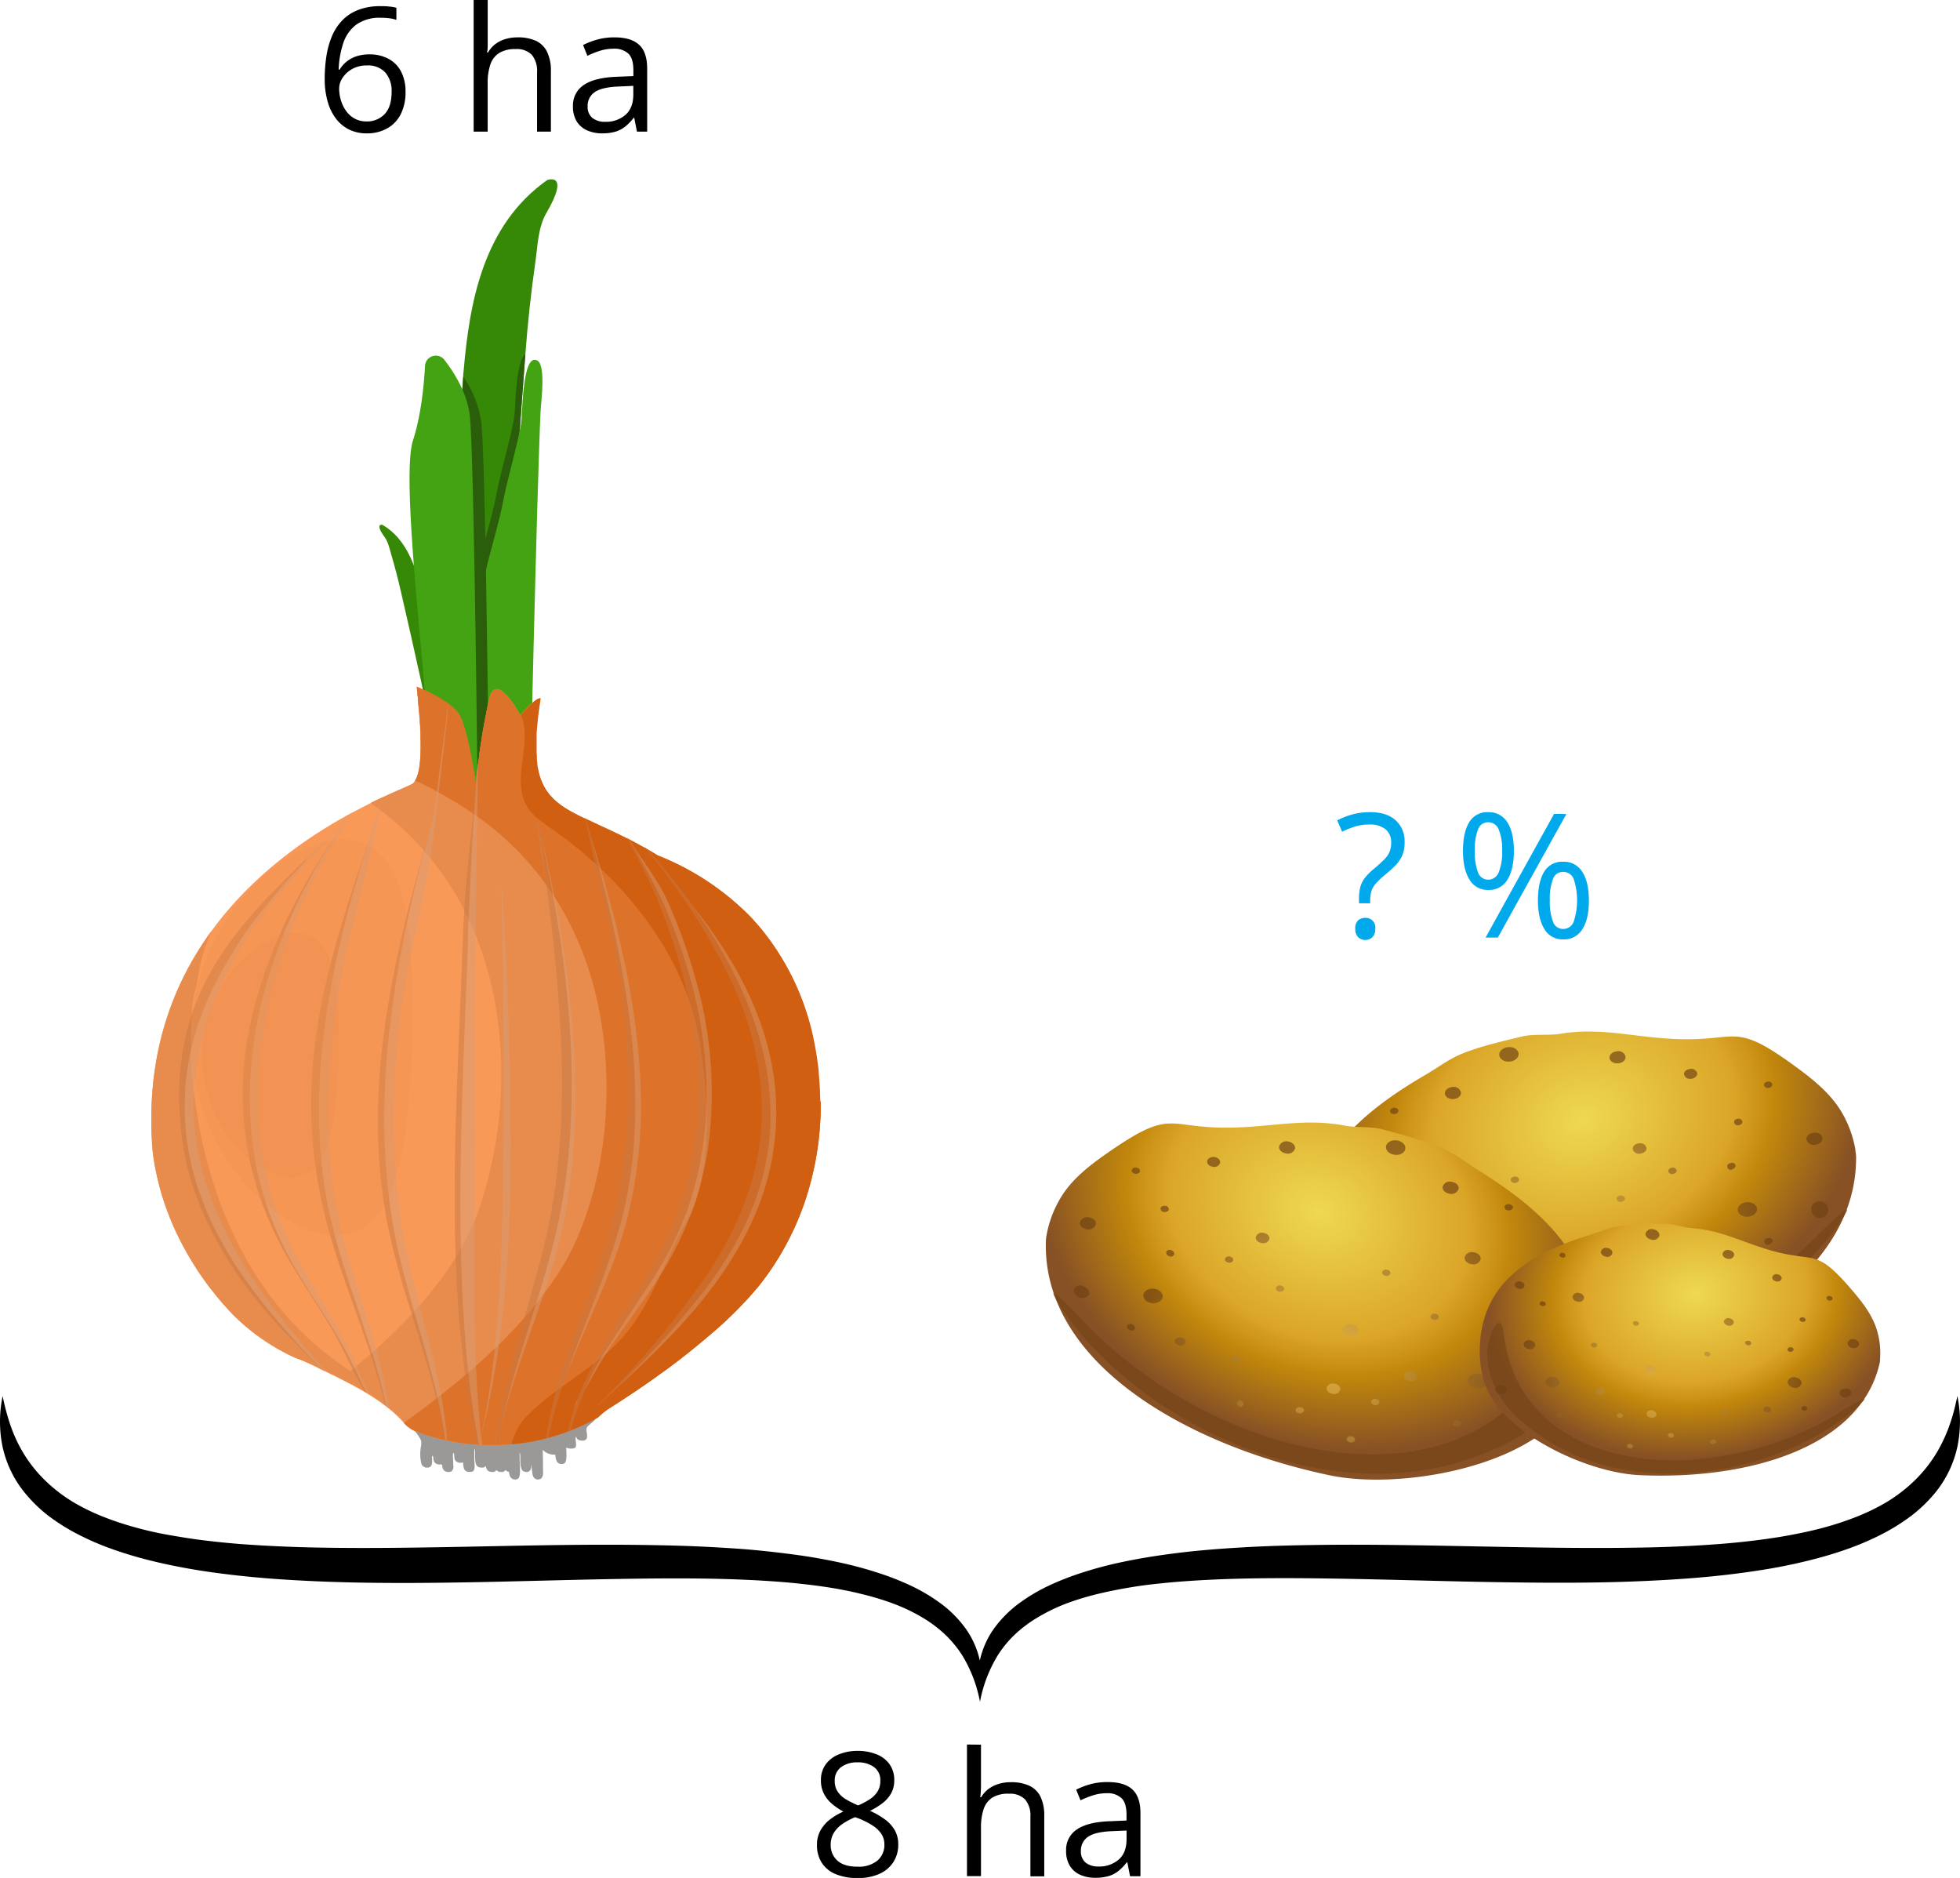
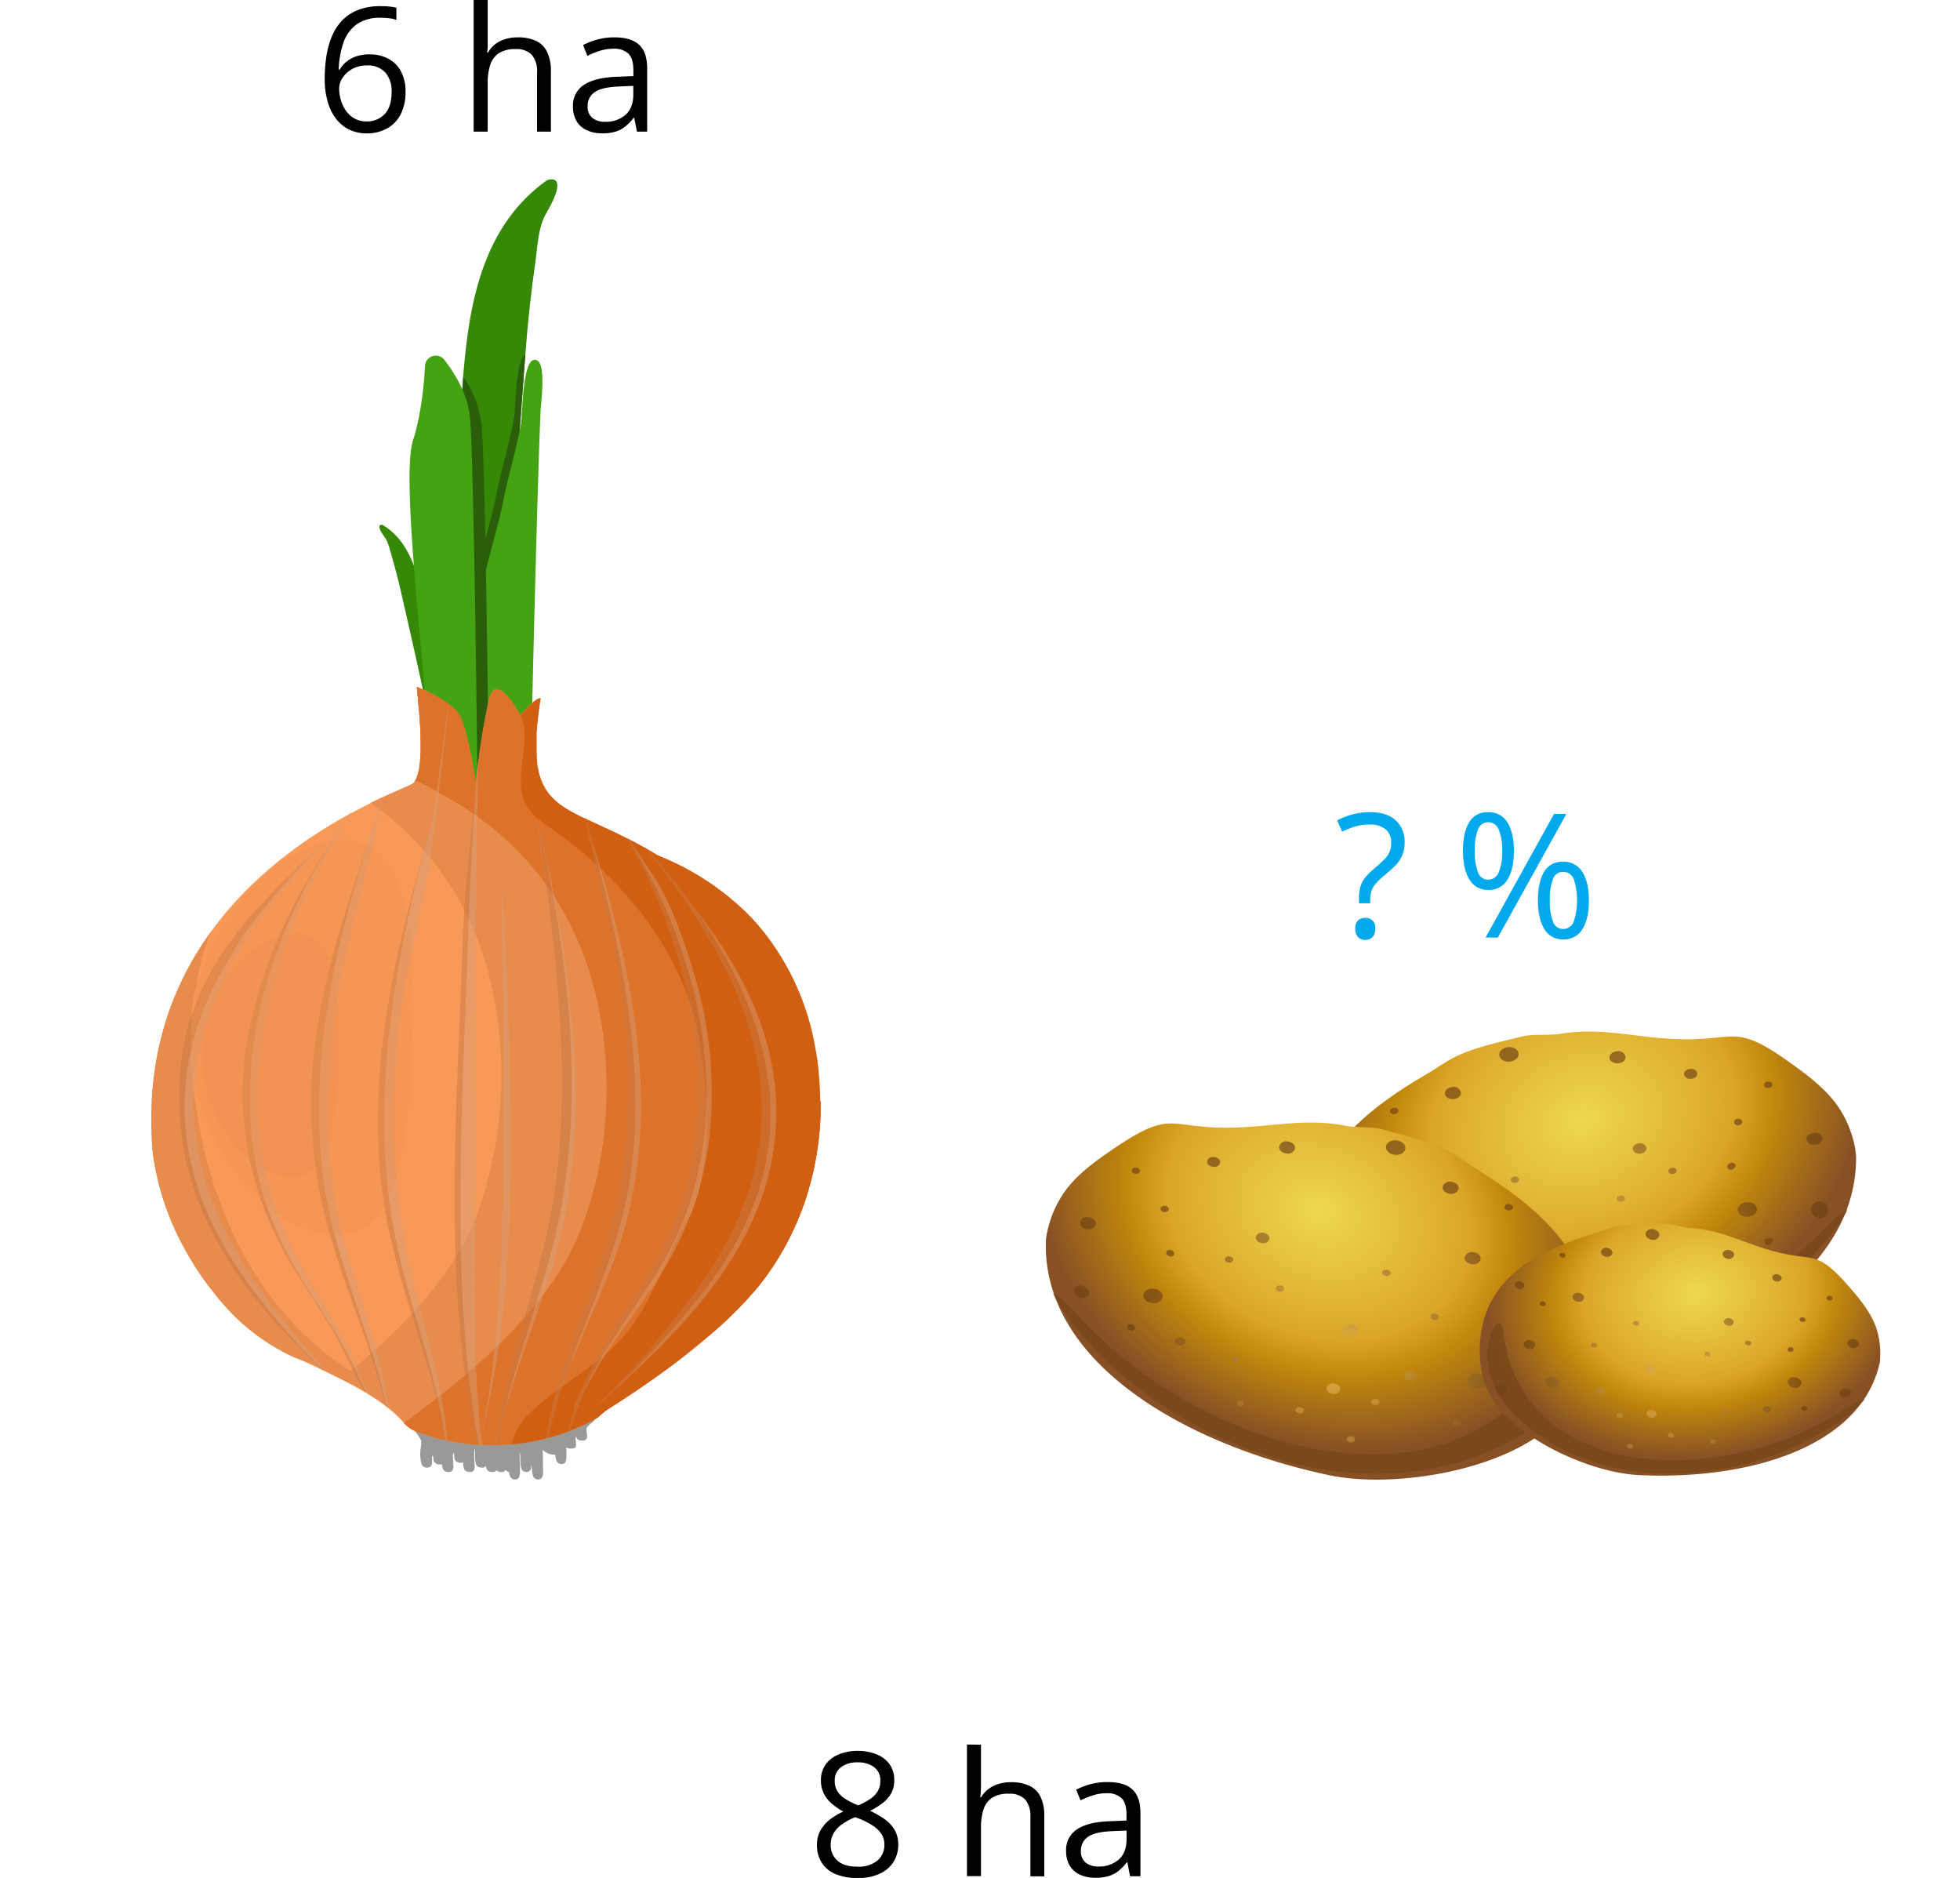
<svg xmlns="http://www.w3.org/2000/svg" xmlns:xlink="http://www.w3.org/1999/xlink" width="566.01" height="542.22" viewBox="0 0 566.01 542.22">
  <defs>
    <style>
      .cls-1, .cls-16, .cls-17, .cls-19, .cls-21 {
        isolation: isolate;
      }

      .cls-2 {
        fill: #00a8ec;
      }

      .cls-3 {
        fill: #9b9998;
      }

      .cls-4 {
        fill: #368906;
      }

      .cls-5 {
        fill: #2b5e0a;
      }

      .cls-6 {
        fill: #44a313;
      }

      .cls-7 {
        fill: #f99958;
      }

      .cls-14, .cls-8 {
        fill: #e88c4d;
      }

      .cls-9 {
        fill: #dd722a;
      }

      .cls-10 {
        fill: #d15f11;
      }

      .cls-11 {
        opacity: 0.49;
        mix-blend-mode: multiply;
      }

      .cls-12 {
        fill: #c67844;
      }

      .cls-13 {
        fill: #d69d76;
      }

      .cls-14 {
        opacity: 0.25;
        mix-blend-mode: color-dodge;
      }

      .cls-15 {
        fill: url(#radial-gradient);
      }

      .cls-16 {
        fill: #6e4113;
        opacity: 0.5;
      }

      .cls-17, .cls-19, .cls-21 {
        opacity: 0.68;
      }

      .cls-17 {
        fill: url(#radial-gradient-2);
      }

      .cls-18 {
        fill: url(#radial-gradient-3);
      }

      .cls-19 {
        fill: url(#radial-gradient-4);
      }

      .cls-20 {
        fill: url(#radial-gradient-5);
      }

      .cls-21 {
        fill: url(#radial-gradient-6);
      }
    </style>
    <radialGradient id="radial-gradient" cx="478.05" cy="452.64" r="83.28" gradientTransform="matrix(0.93, -0.36, 0.29, 0.74, -118.98, 160.53)" gradientUnits="userSpaceOnUse">
      <stop offset="0" stop-color="#eed951" />
      <stop offset="0.54" stop-color="#dba528" />
      <stop offset="0.69" stop-color="#c1870c" />
      <stop offset="1" stop-color="#875125" />
    </radialGradient>
    <radialGradient id="radial-gradient-2" cx="575.52" cy="450.21" r="56.42" gradientTransform="matrix(1, -0.06, -0.06, -1, -92.74, 855.14)" gradientUnits="userSpaceOnUse">
      <stop offset="0" stop-color="#e8ba52" />
      <stop offset="1" stop-color="#6e4113" />
    </radialGradient>
    <radialGradient id="radial-gradient-3" cx="-683.7" cy="212.29" r="83.28" gradientTransform="matrix(-0.92, -0.39, -0.31, 0.73, -182.41, -71.8)" xlink:href="#radial-gradient" />
    <radialGradient id="radial-gradient-4" cx="-586.16" cy="282.82" r="56.42" gradientTransform="matrix(-1, -0.09, 0.09, -1, -226.63, 625.4)" xlink:href="#radial-gradient-2" />
    <radialGradient id="radial-gradient-5" cx="307.7" cy="752.25" r="60.14" gradientTransform="matrix(0.99, -0.14, 0.11, 0.78, 102.29, -170.15)" xlink:href="#radial-gradient" />
    <radialGradient id="radial-gradient-6" cx="488.04" cy="186.09" r="40.74" gradientTransform="matrix(0.99, 0.16, 0.16, -0.99, -33.59, 507.86)" xlink:href="#radial-gradient-2" />
  </defs>
  <title>YCUZD_220810_4240_10Asset 9</title>
  <g class="cls-1">
    <g id="Layer_2" data-name="Layer 2">
      <g id="Layer_1-2" data-name="Layer 1">
-         <path d="M288.14,477.94A32.15,32.15,0,0,1,293,472a37.74,37.74,0,0,1,6.66-5A52.21,52.21,0,0,1,307.9,463a78.92,78.92,0,0,1,9.41-2.85c3.29-.79,6.7-1.44,10.18-2s7.05-.93,10.65-1.27c14.44-1.27,29.43-1.33,44.5-1.13s30.33.71,45.72,1c7.69.14,15.42.24,23.2.23s15.59-.14,23.45-.5,15.74-.87,23.61-1.79c3.93-.46,7.86-1,11.76-1.65s7.77-1.45,11.57-2.38,7.53-2,11.13-3.27a79.25,79.25,0,0,0,10.22-4.35,57.38,57.38,0,0,0,8.72-5.44,41.87,41.87,0,0,0,6.62-6.35,31.41,31.41,0,0,0,6.71-14,36.13,36.13,0,0,0-.1-14.17c-.5,2.33-1,4.63-1.76,6.9a44.58,44.58,0,0,1-2.7,6.69,39.62,39.62,0,0,1-9.25,12.07,45.54,45.54,0,0,1-6.78,5,61,61,0,0,1-8.13,4,86.68,86.68,0,0,1-9.18,3.11c-3.2.9-6.54,1.63-10,2.29s-6.9,1.17-10.44,1.61-7.14.8-10.78,1.08c-7.27.55-14.66.87-22.11,1-14.91.28-30,0-45.28-.29s-30.63-.65-46.2-.49c-7.78.09-15.61.25-23.47.71-3.92.22-7.86.49-11.8.85s-7.87.82-11.79,1.38-7.82,1.23-11.67,2.05a111.6,111.6,0,0,0-11.31,3,78.39,78.39,0,0,0-10.45,4.14,51.43,51.43,0,0,0-8.76,5.43,33.7,33.7,0,0,0-6.26,6.49,25.2,25.2,0,0,0-3.54,7c-.26.78-.46,1.57-.64,2.35-.17-.78-.38-1.57-.63-2.35a25.2,25.2,0,0,0-3.54-7,33.7,33.7,0,0,0-6.26-6.49,51.43,51.43,0,0,0-8.76-5.43,78.39,78.39,0,0,0-10.45-4.14,111.6,111.6,0,0,0-11.31-3c-3.85-.82-7.75-1.51-11.67-2.05s-7.86-1-11.79-1.38-7.88-.63-11.81-.85c-7.85-.46-15.68-.62-23.46-.71-15.57-.16-31,.19-46.21.49s-30.36.57-45.27.29c-7.45-.14-14.84-.46-22.11-1-3.64-.28-7.23-.65-10.78-1.08s-7-1-10.45-1.61-6.74-1.39-9.94-2.29a86.68,86.68,0,0,1-9.18-3.11,61,61,0,0,1-8.13-4,45,45,0,0,1-6.78-5,39.62,39.62,0,0,1-9.25-12.07A44.58,44.58,0,0,1,2.52,410a71.16,71.16,0,0,1-1.76-6.9,36.13,36.13,0,0,0-.11,14.17,31.54,31.54,0,0,0,6.72,14A41.44,41.44,0,0,0,14,437.67a57.38,57.38,0,0,0,8.72,5.44,79.25,79.25,0,0,0,10.22,4.35,115.41,115.41,0,0,0,11.12,3.27c3.81.93,7.68,1.71,11.58,2.38s7.83,1.19,11.76,1.65c7.87.92,15.76,1.44,23.61,1.79s15.67.48,23.45.5,15.51-.09,23.2-.23c15.39-.3,30.63-.8,45.72-1s30.06-.14,44.5,1.13c3.6.34,7.16.74,10.65,1.27s6.89,1.17,10.18,2a79.49,79.49,0,0,1,9.41,2.85,52.21,52.21,0,0,1,8.23,3.94,37.3,37.3,0,0,1,6.65,5,32.22,32.22,0,0,1,4.88,5.95A39.59,39.59,0,0,1,283,491.37,39.62,39.62,0,0,1,288.14,477.94Z" />
        <g>
          <path class="cls-2" d="M392.45,260.8v-1.27a13.68,13.68,0,0,1,.37-3.36,7.6,7.6,0,0,1,1.28-2.62,15.73,15.73,0,0,1,2.55-2.59c1.27-1.06,2.28-2,3-2.7a7.44,7.44,0,0,0,1.6-2.23,6.87,6.87,0,0,0,.49-2.71,4.8,4.8,0,0,0-1.64-3.9,7.06,7.06,0,0,0-4.61-1.35,13.82,13.82,0,0,0-4.3.61,27.23,27.23,0,0,0-3.61,1.46l-1.42-3.27a22.13,22.13,0,0,1,4.35-1.71,19.21,19.21,0,0,1,5.22-.66c3.14,0,5.58.78,7.3,2.34a8.16,8.16,0,0,1,2.59,6.4,9.34,9.34,0,0,1-.73,3.87,9.77,9.77,0,0,1-2.08,2.93,41.39,41.39,0,0,1-3.17,2.82,20.49,20.49,0,0,0-2.47,2.41,6,6,0,0,0-1.17,2.12,9.42,9.42,0,0,0-.32,2.6v.81Zm-1.07,7.37a3.12,3.12,0,0,1,.81-2.43,3,3,0,0,1,2.07-.72,2.73,2.73,0,0,1,2.88,3.15,3.17,3.17,0,0,1-.84,2.45,2.88,2.88,0,0,1-2,.77,2.82,2.82,0,0,1-2.07-.77A3.24,3.24,0,0,1,391.38,268.17Z" />
          <path class="cls-2" d="M429.74,234.5a6.21,6.21,0,0,1,5.55,2.92c1.26,2,1.89,4.69,1.89,8.24s-.61,6.31-1.83,8.29a6.13,6.13,0,0,1-5.61,3,6,6,0,0,1-5.39-3c-1.24-2-1.87-4.74-1.87-8.29s.6-6.29,1.79-8.24A6,6,0,0,1,429.74,234.5Zm0,2.91a3.06,3.06,0,0,0-2.91,2.06,15.79,15.79,0,0,0-.93,6.19,16.08,16.08,0,0,0,.93,6.23,3.06,3.06,0,0,0,2.91,2.1,3.24,3.24,0,0,0,3.05-2.1,15.17,15.17,0,0,0,1-6.23,15,15,0,0,0-1-6.18A3.23,3.23,0,0,0,429.74,237.41Zm22.6-2.39-19.8,35.69H429L448.78,235Zm-.95,13.79a6.19,6.19,0,0,1,5.54,2.92q1.9,2.91,1.91,8.24T457,268.23a6.15,6.15,0,0,1-5.62,3,6,6,0,0,1-5.4-3q-1.85-3-1.85-8.26t1.77-8.24A6,6,0,0,1,451.39,248.81Zm0,2.93a3,3,0,0,0-2.9,2,15.7,15.7,0,0,0-.93,6.18,15.93,15.93,0,0,0,.93,6.21,3,3,0,0,0,2.9,2.09,3.24,3.24,0,0,0,3.05-2.06,19.85,19.85,0,0,0,0-12.41A3.23,3.23,0,0,0,451.39,251.74Z" />
        </g>
        <g>
          <path class="cls-3" d="M169.45,413.66a3.7,3.7,0,0,1-.06-1.24c.18-1,3.11-2.34,2.66-3.34-1.38-3.08-27-.69-27.35-.69s-18.65,2.42-18.65,2.42-5.7-1.45-7,.92c-.21.25.86,1.58,1,1.78a15,15,0,0,1,1.42,2.11c.44,1,0,2.18-.07,3.21a12,12,0,0,0,.23,3.54,1.65,1.65,0,0,0,1.83,1.37c.87,0,1.25-.58,1.31-1.38a9.41,9.41,0,0,0,0-1.19c0-.15-.06-.68.07-.78.3-.24.28.71.3.87a2.52,2.52,0,0,0,.32.92,1.74,1.74,0,0,0,1.56.65c.72,0,.61,0,.73.67a1.79,1.79,0,0,0,.59,1.17,2,2,0,0,0,1.25.33,1.44,1.44,0,0,0,.87-.23,1.81,1.81,0,0,0,.45-1.56l-.07-1.86a7,7,0,0,1,0-1.65.23.23,0,0,1,.19-.19c.28.67,0,1.5.44,2.18a2.11,2.11,0,0,0,2.27.54c.06,2,.4,2.77,2,2.77,1.85,0,1.22-1.74,1.22-4.59,0-.71,0-1.36.07-1.93h.16c0,.42,0,.86,0,1.32,0,2.85.14,3.94,2,3.94a1.13,1.13,0,0,0,1.11-.51c.17,1.25.63,1.77,1.9,1.77a1.12,1.12,0,0,0,1.14-.55,1.7,1.7,0,0,0,1.48.55,1.1,1.1,0,0,0,1.16-.61,1.36,1.36,0,0,0,1,.58c.2,1.55.68,2.2,1.86,2.2,1.85,0,1.22-2.56,1.22-6.76a2.48,2.48,0,0,1,.06-1c.33,1.43-.07,2.95.38,4.41a1.77,1.77,0,0,0,.51.89,1.64,1.64,0,0,0,.87.29,1.39,1.39,0,0,0,.78-.09,1.53,1.53,0,0,0,.72-1.25c.23-1.62-.2-3.27,0-4.89a6.79,6.79,0,0,0-.17,1.63c.06.64.21,1.28.21,1.93.07.94.16,1.88.28,2.81a3.3,3.3,0,0,0,.39,1.36,1.53,1.53,0,0,0,2.31.27,2.59,2.59,0,0,0,.42-1.8q0-3.18-.1-6.36A4.62,4.62,0,0,0,160.2,420h.15c.16,1.92.61,2.71,1.91,2.71,1.53,0,1.36-1.77,1.26-4.76a2.7,2.7,0,0,0,1.51.29c.7,0,1.26-.1,1.32-.87s-.28-1.9,0-2.68c.29,1.05.84,1.26,1.94,1.26a1.13,1.13,0,0,0,1.25-1.16A4.9,4.9,0,0,0,169.45,413.66Z" />
          <g>
            <path class="cls-4" d="M129.11,215.63q-1.65-10.31-3.34-20.6c-1.3-7.91-2-15.93-3.85-23.74-1.81-7.49-4.48-15.71-11.46-19.74,0,0-2.43-.62.69,3.64,1,1.42,1.43,3.56,1.92,5.2q1.47,5.06,2.65,10.18c3.86,16.74,7.6,33.5,11,50.35l3.07-.57Z" />
            <path class="cls-4" d="M157.73,61.6c-2.37,4.06-2.49,9.68-3.13,14.1q-1.89,13.24-2.88,26.57l-.05.57c-3.21,42.67-6.08,85.31-8.09,128-.09,1.81-.17,3.64-.25,5.45l-9.26-.26-.11-7.2-.07-5.18q-.06-27.06,0-54.13c0-20.26-1.73-40.56-.14-60.8,0-.54.08-1.07.13-1.6C135.6,87.22,139.5,65.1,158,52,158,52,164.84,49.42,157.73,61.6Z" />
            <path class="cls-5" d="M151.72,102.27l-.05.57c-3.21,42.67-6.08,85.31-8.09,128l-5.64-.15a.8.8,0,0,0,.64-.35c1.57-1.85,1.46-10.89.79-21.06-1-14.4-3-31-3-32.63.11-7,1.87-13.92,3.73-20.79h0c1.2-4.44,2.43-8.85,3.28-13.25,1.37-7.08,3.78-14.73,5.11-22.11C148.88,118.43,148.82,104.26,151.72,102.27Z" />
            <path class="cls-6" d="M141.36,211.16c-.94-14.4-3-31-3-32.63.18-11.51,4.85-22.85,7-34.05,1.37-7.08,3.78-14.73,5.11-22.12.43-2.41.29-21,4.79-18.2,2.38,1.46,1,12.08.87,14.07C155,142.83,153,232.92,153,232.92l-13.06-.36C142.17,232.6,142.12,222.59,141.36,211.16Z" />
            <path class="cls-5" d="M141.2,231.24l-1.4-.46-1.22-.4L134,228.87l-.07-5.18q-.06-27.06,0-54.13c0-20.26-1.73-40.56-.14-60.8a31,31,0,0,1,5.24,13.4c.41,4,.8,17.55,1.13,33.74.61,30.45,1,70.41,1.08,74.92C141.2,231.09,141.2,231.24,141.2,231.24Z" />
            <path class="cls-6" d="M123.14,214.28c1.73-5.72-7.9-74.64-3.88-87.11,2.28-7.08,3.15-15.54,3.48-21.54a3.12,3.12,0,0,1,5.59-1.73c3.19,4.13,6.71,10,7.36,16.39,1.24,12.09,2.23,109.07,2.23,109.07l-14-4.58Z" />
          </g>
          <path class="cls-7" d="M237,318.85a87.5,87.5,0,0,1-3.57,24.89c-.17.58-.35,1.16-.53,1.74l0,0a.06.06,0,0,0,0,0,81.85,81.85,0,0,1-11.58,22.91c-.76,1-1.54,2.06-2.34,3.05a108.57,108.57,0,0,1-15,14.79l-1.07.91-1.64,1.36-1.33,1.08c-.72.6-1.45,1.17-2.18,1.74l-1.39,1.09-.08.06-1.56,1.19-.05,0-1.59,1.2c-1,.72-2,1.44-3,2.15l-1.11.8-.56.39-.21.15-.17.12-.17.12c-.57.41-1.16.81-1.74,1.21l-1.13.78-2.2,1.49-.09.05L181,403.37l-.87.57q-1.65,1.08-3.3,2.13l-.32.21-.46.28a21,21,0,0,0-3.55,2.83h0c-.74.42-1.5.82-2.26,1.21q-2.72,1.36-5.57,2.48l-.75.29c-1.82.67-3.68,1.27-5.57,1.78l-.35.09-.24.06h0a61.4,61.4,0,0,1-10,1.72c-1.36.12-2.73.19-4.11.22h-1.37c-1,0-2,0-3-.07l-.63,0h-.35l-.49,0a61.7,61.7,0,0,1-8.68-1.23l-.16,0-.4-.09-.19-.05-1.21-.28-.78-.2-.17-.05-.83-.23c-.39-.11-.79-.22-1.19-.35l-1.16-.36-1.09-.37-.66-.24a2.67,2.67,0,0,1-.26-.09l-.82-.31-.09,0a9.08,9.08,0,0,1-3.49-2.48l0,0a35,35,0,0,0-4.38-4.15l0,0h0l0,0-.63-.49h0a2.77,2.77,0,0,0-.29-.22,52.53,52.53,0,0,0-4.48-3.1l-.7-.43-.34-.21-.47-.28h0c-1.24-.75-2.51-1.45-3.79-2.14-1.06-.56-2.12-1.11-3.19-1.65l-1.71-.85-2.32-1.14-.41-.2-.11-.06-.09,0-.23-.11-.1-.05-.13-.06-.11-.05,0,0a1.66,1.66,0,0,0-.27-.13h0A63.73,63.73,0,0,0,85.17,392a60.86,60.86,0,0,1-17.77-12.3l-.58-.6c-.57-.6-1.14-1.21-1.69-1.84l-.66-.73c-.54-.62-1.08-1.25-1.6-1.89-.27-.32-.54-.64-.8-1-.55-.67-1.08-1.35-1.6-2l-.78-1.05c-.21-.27-.4-.54-.6-.82-.37-.52-.75-1.05-1.13-1.6l-.59-.88c-.25-.37-.5-.74-.74-1.12l0,0-.62-1c-.07-.1-.13-.21-.2-.32-.17-.28-.35-.56-.52-.85s-.43-.71-.64-1.07l-.45-.76-.32-.56-.45-.82c-.07-.13-.15-.26-.21-.39-.17-.3-.32-.59-.48-.88l-.19-.36c-.3-.58-.6-1.16-.89-1.74-.16-.34-.33-.69-.5-1-.44-.92-.86-1.85-1.26-2.78-.1-.22-.19-.43-.27-.64l-.14-.32c-.09-.23-.18-.45-.28-.67-.18-.44-.35-.89-.52-1.34s-.29-.73-.42-1.1v0l-.3-.83c-.21-.56-.4-1.12-.59-1.69s-.36-1.1-.52-1.64l-.24-.77c-.09-.31-.18-.61-.26-.92l-.24-.85c-.15-.55-.29-1.11-.43-1.67a.13.13,0,0,1,0-.06c-.07-.27-.14-.55-.2-.83s-.15-.61-.21-.91-.12-.54-.17-.8c0-.1,0-.2-.07-.3-.06-.28-.11-.56-.17-.84s-.07-.4-.11-.59c-.07-.38-.14-.75-.2-1.13s-.17-1.06-.25-1.6-.15-1.08-.22-1.62c-2.29-27.26,5.56-48.06,17-63.73,12.11-16.64,28.23-27.48,40.44-34.09h0l.06,0h0l.13-.07h0c1.87-1,3.66-1.92,5.32-2.74,1.14-.57,2.23-1.09,3.25-1.56,0,0,.05,0,.07,0,5.25-2.45,8.68-3.75,9-4.15a2.94,2.94,0,0,0,.36-.42c1.58-2.14,1.9-7.37,1.73-12.68,0-.3,0-.61,0-.91,0-.74-.07-1.47-.1-2.18,0-.5-.07-1-.11-1.46,0-.14,0-.28,0-.4-.07-.83-.13-1.63-.2-2.4-.12-1.31-.25-2.52-.37-3.56,0-.15,0-.28,0-.42s0-.42-.08-.62-.08-.64-.11-.92,0-.27,0-.4l-.06-.36c0-.2,0-.39-.06-.54,0-.31-.07-.47-.07-.47s.6.24,1.57.68l.68.31.1,0c.15.07.3.14.44.22s0,0,.06,0l.57.28c.2.08.39.19.59.29.4.21.83.43,1.26.67.21.11.43.22.63.35s.61.34.91.53l1,.63.58.39,1,.69c.48.37.93.75,1.35,1.12.14.13.26.25.39.39l.37.38a7.39,7.39,0,0,1,.62.79c.1.13.17.27.26.4,2.5,4.26,4.7,19.52,4.7,19.52s.36-3.15.94-7.3v-.09s0-.09,0-.13v-.07c.25-1.83.55-3.84.88-5.86.07-.4.13-.8.2-1.2,0-.21.07-.41.11-.62.07-.39.14-.79.2-1.18v0c.16-.92.33-1.82.51-2.69,0-.13.05-.26.08-.38s.11-.53.16-.79A45.87,45.87,0,0,1,141.5,201c2.28-6.75,8.76,5.49,8.76,5.49l.11-.13.07-.08a.81.81,0,0,1,.09-.1c.1-.13.24-.27.39-.45l.12-.11s0,0,0,0l0,0,0,0s0,0,0,0l.06-.06.07-.09c.31-.33.67-.72,1.06-1.12a2.39,2.39,0,0,0,.23-.22l.21-.22.57-.54.11-.1.11-.1.09-.08,0,0c.06-.05.11-.11.18-.16a11.73,11.73,0,0,1,1.3-1l.36-.2.12,0a1.43,1.43,0,0,1,.44-.13s0,0,.05,0h0c0,.17,0,.34-.08.52l-.07.51c-.11.67-.21,1.33-.29,2-.18,1.3-.33,2.53-.45,3.72,0,.29-.07.59-.09.87-.08.86-.15,1.69-.2,2.49l0,.5c0,.31,0,.62,0,.92,0,.12,0,.24,0,.36,0,.31,0,.62,0,.92s0,.37,0,.55c0,.63,0,1.23,0,1.82,0,.43,0,.85.06,1.26,0,.2,0,.4,0,.6s0,.3,0,.45.05.55.09.81,0,.31.05.47,0,.17,0,.25c0,.24.07.48.11.71s0,.25.07.38.06.34.1.51h0c.15.71.32,1.37.52,2,.1.32.21.62.32.92l.18.44a9.19,9.19,0,0,0,.38.85c.13.27.27.54.41.8a15,15,0,0,0,2.66,3.44c2.28,2.21,5.29,3.87,9,5.63h0l.09.05.11,0h0l.63.3,2,.93,2.13,1c2.19,1,4.55,2.1,7.08,3.39h0l.49.27h0l.09,0,.09.06c.35.18.71.36,1.07.56h0l1.64.88,1.69.95h0l.08,0,.17.1.16.1h0l.41.24.43.25c.85.5,1.72,1,2.62,1.58a77.32,77.32,0,0,1,25.88,16.79c.32.32.64.64,1,1l.41.43.89,1,0,0,.95,1.08c.27.31.54.62.8.94a73,73,0,0,1,15.53,34l.24,1.29c.09.53.17,1.06.25,1.6.06.38.12.76.17,1.15l.18,1.36c.08.64.15,1.29.21,1.92,0,0,0,.08,0,.12.05.58.11,1.17.15,1.74.07.8.13,1.6.17,2.4l.06,1.29h0c0,.8.06,1.61.08,2.4v.35C237,318.08,237,318.46,237,318.85Z" />
          <path class="cls-8" d="M104.53,397.88l-.54.36-.11.07-.39.28a3.89,3.89,0,0,1-2.07,1c-1.06-.56-2.12-1.11-3.19-1.65l-4-2-.41-.2-.11-.06-.09,0-.23-.11-.1-.05h0l-.22-.1,0,0a1.66,1.66,0,0,0-.27-.13h0A63.73,63.73,0,0,0,85.17,392a60.86,60.86,0,0,1-17.77-12.3l-.58-.6c-.57-.6-1.14-1.21-1.69-1.84l-.66-.73c-.54-.62-1.08-1.25-1.6-1.89-.27-.32-.54-.64-.8-1-.55-.67-1.08-1.35-1.6-2l-.78-1.05c-.21-.27-.4-.54-.6-.82-.37-.52-.75-1.05-1.13-1.6l-.59-.88c-.25-.37-.5-.74-.74-1.12l0,0-.62-1c-.07-.1-.13-.21-.2-.32-.17-.28-.35-.56-.52-.85s-.43-.71-.64-1.07l-.45-.76-.32-.56-.45-.82c-.07-.13-.15-.26-.21-.39-.17-.3-.32-.59-.48-.88l-.19-.36c-.3-.58-.6-1.16-.89-1.74-.16-.34-.33-.69-.5-1-.44-.92-.86-1.85-1.26-2.78-.1-.22-.19-.43-.27-.64l-.14-.32c-.09-.23-.18-.45-.28-.67-.18-.44-.35-.89-.52-1.34s-.29-.73-.42-1.1v0l-.3-.83c-.21-.56-.4-1.12-.59-1.69s-.36-1.1-.52-1.64l-.24-.77c-.09-.31-.18-.61-.26-.92l-.24-.85c-.15-.55-.29-1.11-.43-1.67a.13.13,0,0,1,0-.06c-.07-.27-.14-.55-.2-.83s-.15-.61-.21-.91-.12-.54-.17-.8c0-.1,0-.2-.07-.3-.06-.28-.11-.56-.17-.84s-.07-.4-.11-.59c-.07-.38-.14-.75-.2-1.13s-.17-1.06-.25-1.6-.15-1.08-.22-1.62c-2.29-27.26,5.56-48.06,17-63.73a54.84,54.84,0,0,0-4.3,15.88c-.66,1.39-1.27,4.89-1.53,9.89-.14,2.57-.19,5.54-.1,8.82,0,1.69.14,3.46.26,5.31.15,2.24.37,4.59.66,7,3.05,25.81,14.31,61.11,46.47,81l.88.54.15.08Z" />
          <path class="cls-8" d="M202.71,341.51a2.94,2.94,0,0,1-.16.31,44.25,44.25,0,0,1-4.35,12.12,66.18,66.18,0,0,1-4.06,6.71h0q-1.23,1.81-2.6,3.58h0q-1.38,1.78-2.87,3.54l0,0c-1.6,1.88-3.29,3.73-5,5.52h0a165.7,165.7,0,0,1-16.25,14.43h0l-.58.45-1.67,1.28-.87.67h0c-6.11,4.61-12,8.55-16.74,11.61l-.37.23-.43.27c-.26.18-.52.34-.77.5h0l-.37.24h0l-.33.21c-1.53,1-2.91,1.82-4.1,2.55l-.4.24,0,0-.15.09,0,0a11.13,11.13,0,0,0-2,3.57,10.81,10.81,0,0,0-.32,1.21h0a12.39,12.39,0,0,0,.47,6.19h-.35l-.49,0a61.7,61.7,0,0,1-8.68-1.23l-.16,0-.4-.09-.19-.05-1.21-.28-.78-.2-.17-.05-.83-.23c-.39-.11-.79-.22-1.19-.35l-1.16-.36-1.09-.37-.66-.24a2.67,2.67,0,0,1-.26-.09l-.82-.31-.09,0a9.08,9.08,0,0,1-3.49-2.48l0,0a35,35,0,0,0-4.38-4.15l0,0h0l0,0c-.21-.17-.41-.34-.63-.49h0a2.77,2.77,0,0,0-.29-.22,52.53,52.53,0,0,0-4.48-3.1l-.7-.43-.34-.21-.47-.28h0c-1.24-.75-2.51-1.45-3.79-2.14-1.06-.56-2.12-1.11-3.19-1.65l2.73-2.21.73-.61.53-.44h0l.67-.56c1.33-1.12,2.66-2.26,4-3.41.25-.23.51-.44.76-.7a6.39,6.39,0,0,1,.68-.59l.12-.1c3.6-3.24,7.08-6.61,10.36-10.17.24-.26.49-.52.73-.8l.75-.82.83-.93a107.81,107.81,0,0,0,9.75-12.88c.25-.39.49-.79.73-1.18.52-.86,1-1.71,1.51-2.59h0c.69-1.26,1.34-2.53,1.95-3.82v0c.7-1.45,1.36-2.93,2-4.42h0l.15-.37h0A110.26,110.26,0,0,0,142,335.7c.73-3.09,1.28-6.22,1.7-9.36a120.62,120.62,0,0,0,.66-26q-.28-3.53-.79-7a101,101,0,0,0-6.16-23.24h0l-.15-.37q-.83-2.06-1.77-4.05l-.12-.26h0c-.41-.87-.84-1.73-1.29-2.6h0a84.75,84.75,0,0,0-9.83-15.06c-.36-.45-.73-.9-1.11-1.33-.2-.25-.42-.5-.64-.74a.28.28,0,0,0-.07-.09q-2.35-2.7-4.94-5.19a85.46,85.46,0,0,0-8-6.76h0l0,0-.23-.17c-.75-.57-1.51-1.12-2.27-1.65,1.14-.57,2.23-1.09,3.25-1.56,0,0,.05,0,.07,0,5.25-2.45,8.68-3.75,9-4.15a2.94,2.94,0,0,0,.36-.42c1.58-2.14,1.9-7.37,1.73-12.68,0-.3,0-.61,0-.91,0-.74-.07-1.47-.1-2.18,0-.5-.07-1-.11-1.46,0-.14,0-.28,0-.4-.07-.83-.13-1.63-.2-2.4-.12-1.31-.25-2.52-.37-3.56.57-.65,1.46-1.61,2.37-2.45l.57.28c.2.08.39.19.59.29.4.21.83.43,1.26.67-1.52,11.12-1,17.72,1.45,22.23h0c.14.25.28.5.43.74h0c2.11,3.43,5.4,5.61,9.77,7.79l.12.06.29.14.49.25.68.32.19.1c3.41,1.61,7.38,3.31,11.87,5.6.17.09.33.18.51.26l.19.1q2.07,1.07,4.29,2.33h0l.1.06.33.19.12.07h0c1.12.66,2.28,1.35,3.46,2.08a85.33,85.33,0,0,1,12.1,6,.82.82,0,0,1,.2.12h0l.82.51h0l.43.27h0a69.28,69.28,0,0,1,20.26,19.4c1,1.45,1.92,2.92,2.79,4.41h0c.3.52.59,1,.87,1.55h0a71.92,71.92,0,0,1,4.4,9.74h0C210.81,310.45,205.17,336.54,202.71,341.51Z" />
          <path class="cls-9" d="M237,318.85a87.5,87.5,0,0,1-3.57,24.89c-.17.58-.35,1.16-.53,1.74l0,0a.06.06,0,0,0,0,0,81.85,81.85,0,0,1-11.58,22.91c-.76,1-1.54,2.06-2.34,3.05A127,127,0,0,1,207.77,383c-1.07,1-2.15,1.93-3.24,2.87l-.56.48-1.07.91-1.64,1.36-1.33,1.08c-.72.6-1.45,1.17-2.18,1.74l-1.39,1.09-.08.06-1.56,1.19-.05,0-1.59,1.2c-1,.72-2,1.44-3,2.15l-1.11.8-.56.39-.21.15-.17.12-.17.12c-.57.41-1.16.81-1.74,1.21l-1.13.78-2.2,1.49-.09.05L181,403.37l-.87.57q-1.65,1.08-3.3,2.13l-.32.21-.46.28c-2,1.28-3.78,2.37-5.24,3.27-.21.25-.4.52-.58.77q-2.72,1.36-5.57,2.48l-.75.29c-1.82.67-3.68,1.27-5.57,1.78l-.35.09-.24.06h0a61.4,61.4,0,0,1-10,1.72c-1.36.12-2.73.19-4.11.22h-1.37c-1,0-2,0-3-.07l-.63,0h-.35l-.49,0a61.7,61.7,0,0,1-8.68-1.23l-.16,0-.4-.09-.19-.05-1.21-.28-.78-.2-.17-.05-.83-.23c-.39-.11-.79-.22-1.19-.35l-1.16-.36-1.09-.37-.66-.24a2.67,2.67,0,0,1-.26-.09l-.82-.31-.09,0a9.08,9.08,0,0,1-3.49-2.48l0,0c3-2.18,6.18-4.51,9.35-7l.37-.29.59-.46.42-.33q3.53-2.79,7-5.72l.93-.8.77-.66,1-.87.46-.41c1.85-1.63,3.67-3.31,5.45-5l.14-.14c.38-.35.74-.71,1.12-1.08h0q3.73-3.64,7.18-7.57l.18-.2c.63-.73,1.26-1.47,1.88-2.21.46-.54.9-1.08,1.33-1.64a1.56,1.56,0,0,0,.16-.2h0c.77-.95,1.51-1.92,2.24-2.9q1.53-2,3-4.16a73.47,73.47,0,0,0,6.57-11.91,104.07,104.07,0,0,0,6.54-22,116.12,116.12,0,0,0,1.85-19.87,119.76,119.76,0,0,0-.54-12.84,111.18,111.18,0,0,0-1.85-12.18A94.4,94.4,0,0,0,163,263.76q-1.32-2.37-2.79-4.65h0c-.19-.31-.39-.61-.6-.92h0c-.53-.79-1.07-1.58-1.63-2.36a1.43,1.43,0,0,0-.14-.2,84.56,84.56,0,0,0-14.93-16q-2.43-2-5-3.84l-.54-.39-.42-.28-.22-.16c-1.47-1-3-2-4.49-2.91-.5-.3-2.94-1.76-5.55-3.22l-.5-.28c-3.07-1.71-6.19-3.32-6.45-3,1.58-2.14,1.9-7.37,1.73-12.68,0-.3,0-.61,0-.91,0-.74-.07-1.47-.1-2.18,0-.5-.07-1-.11-1.46,0-.14,0-.28,0-.4-.07-.83-.13-1.63-.2-2.4-.12-1.31-.25-2.52-.37-3.56,0-.15,0-.28,0-.42s0-.42-.08-.62-.08-.64-.11-.92,0-.27,0-.4l-.06-.36c0-.2,0-.39-.06-.54,0-.31-.07-.47-.07-.47s.6.24,1.57.68c.22.09.44.2.68.31l.1,0c.15.07.3.14.44.22s0,0,.06,0l.57.28c.2.08.39.19.59.29.4.21.83.43,1.26.67.21.11.43.22.63.35s.61.34.91.53l1,.63.58.39,1,.69c.48.37.93.75,1.35,1.12.14.13.26.25.39.39l.37.38a7.39,7.39,0,0,1,.62.79c.1.13.17.27.26.4,2.5,4.26,4.7,19.52,4.7,19.52s.36-3.15.94-7.3v-.09s0-.09,0-.13v-.07c.25-1.83.55-3.84.88-5.86.07-.4.13-.8.2-1.2,0-.21.07-.41.11-.62.07-.39.14-.79.2-1.18v0c.16-.92.33-1.82.51-2.69,0-.13.05-.26.08-.38s.11-.53.16-.79A45.87,45.87,0,0,1,141.5,201c2.28-6.75,8.76,5.49,8.76,5.49l.11-.13.07-.08a.81.81,0,0,1,.09-.1c.1-.13.24-.27.39-.45l.12-.11s0,0,0,0l0,0,0,0s0,0,0,0l.06-.06.07-.09c.31-.33.67-.72,1.06-1.12a2.39,2.39,0,0,0,.23-.22l.21-.22.57-.54.11-.1.11-.1.09-.08,0,0c.06-.05.11-.11.18-.16a11.73,11.73,0,0,1,1.3-1l.36-.2.12,0a1.43,1.43,0,0,1,.44-.13s0,0,.05,0h0c0,.17,0,.34-.08.52l-.07.51c-.11.67-.21,1.33-.29,2-.18,1.3-.33,2.53-.45,3.72,0,.29-.07.59-.09.87-.08.86-.15,1.69-.2,2.49l0,.5c0,.31,0,.62,0,.92,0,.12,0,.24,0,.36,0,.31,0,.62,0,.92s0,.37,0,.55c0,.63,0,1.23,0,1.82,0,.43,0,.85.06,1.26,0,.2,0,.4,0,.6s0,.3,0,.45.05.55.09.81,0,.31.05.47,0,.17,0,.25c0,.24.07.48.11.71s0,.25.07.38.06.34.1.51h0c.15.71.32,1.37.52,2,.1.32.21.62.32.92l.18.44a9.19,9.19,0,0,0,.38.85c.13.27.27.54.41.8a15,15,0,0,0,2.66,3.44c2.28,2.21,5.29,3.87,9,5.63h0l.09.05.11,0h0l.63.3,2,.93,2.13,1c2.19,1,4.55,2.1,7.08,3.39h0l.49.27h0l.09,0,.09.06c.35.18.71.36,1.07.56h0l1.64.88,1.69.95h0l.08,0,.17.1.16.1h0l.41.24.43.25c.85.5,1.72,1,2.62,1.58a77.32,77.32,0,0,1,25.88,16.79c.32.32.64.64,1,1l.41.43.89,1,0,0,.95,1.08c.27.31.54.62.8.94a73,73,0,0,1,15.53,34l.24,1.29c.09.53.17,1.06.25,1.6.06.38.12.76.17,1.15l.18,1.36c.08.64.15,1.29.21,1.92,0,0,0,.08,0,.12.05.58.11,1.17.15,1.74.07.8.13,1.6.17,2.4l.06,1.29h0c0,.8.06,1.61.08,2.4v.35C237,318.08,237,318.46,237,318.85Z" />
          <path class="cls-10" d="M237,318.85a87.5,87.5,0,0,1-3.57,24.89c-.17.58-.35,1.16-.53,1.74l0,.07a81.85,81.85,0,0,1-11.58,22.91c-.76,1-1.54,2.06-2.34,3.05a108.57,108.57,0,0,1-15,14.79c-2.3,1.92-4.66,3.81-7,5.67-1.27,1-2.58,2-3.87,3-1,.72-2,1.44-3,2.15l-1.11.8-.56.39-.21.15-.17.12-.17.12c-.57.41-1.16.81-1.74,1.21l-1.13.78-2.2,1.49-.09.05L181,403.37l-.87.57q-1.65,1.08-3.3,2.13l-.32.21-.32.2a22.92,22.92,0,0,0-3.4,2.75,2.69,2.69,0,0,0-.29.16h0c-.74.42-1.5.82-2.26,1.21q-2.72,1.36-5.57,2.48l-.75.29c-1.82.67-3.68,1.27-5.57,1.78l-.35.09-.24.06h0a61.4,61.4,0,0,1-10,1.72,17.43,17.43,0,0,1,4.08-7.87,72.07,72.07,0,0,1,8.77-7.52h0l.31-.22c.33-.25.66-.5,1-.74l.37-.27h0l.13-.09h0c3-2.16,6-4.24,8.88-6.48.44-.34.87-.67,1.3-1h0c.3-.23.6-.48.89-.72h0c.59-.48,1.16-1,1.74-1.47h0c1.13-1,2.21-2,3.26-3.08,5.26-5.44,8.71-11.95,11.84-18.67v0c1.27-2.7,2.48-5.43,3.75-8.14h0c1.33-2.85,2.73-5.66,4.3-8.38a30.71,30.71,0,0,0,1.86-3.82l0,0a45.13,45.13,0,0,0,2.26-7.47c.07-.35.15-.69.21-1a.3.3,0,0,0,0-.1A90.5,90.5,0,0,0,204,319v-.05c-.2-4.43-.63-8.74-1.14-12.67v0c-.24-1.8-.49-3.53-.75-5.15a73.53,73.53,0,0,0-3.49-13.36v0c-5.1-14.06-14.22-26.67-25.18-37h0l-.51-.47h0l-.91-.84h0l-.21-.2a123.63,123.63,0,0,0-12.23-9.76,53.06,53.06,0,0,1-4.59-3.42h0a14,14,0,0,1-2.95-3.51c-4.38-7.69,1.83-18.19-1.62-26.11l.07-.08a.81.81,0,0,1,.09-.1c.1-.13.24-.27.39-.45l.15-.16,0,0,0,0,.08-.08.07-.09c.31-.33.67-.72,1.06-1.12a2.39,2.39,0,0,0,.23-.22l.21-.22.57-.54.22-.2.09-.08,0,0c.06-.05.11-.11.18-.16a11.73,11.73,0,0,1,1.3-1l.36-.2.12,0a1.43,1.43,0,0,1,.44-.13s0,0,.05,0h.06l-.09.53-.07.51c-.11.67-.21,1.33-.29,2-.18,1.3-.33,2.53-.45,3.72,0,.29-.07.58-.09.87-.08.86-.15,1.69-.2,2.49l0,.5c0,.31,0,.62,0,.92,0,.12,0,.24,0,.36,0,.31,0,.62,0,.92s0,.37,0,.55c0,.63,0,1.23,0,1.82,0,.43,0,.85.06,1.26,0,.2,0,.4,0,.6s0,.3,0,.45.05.55.09.81,0,.31.05.47,0,.17,0,.25c0,.24.07.48.11.71s0,.25.07.38.06.34.1.51h0c.15.71.32,1.37.52,2,.1.32.21.62.32.92l.18.44c.12.29.25.57.38.85s.27.54.41.8a15,15,0,0,0,2.66,3.44c2.28,2.21,5.29,3.87,9,5.63l.09.05.11,0,.63.3,2,.93,2.13,1c2.19,1,4.55,2.1,7.08,3.39h0l.24.13.13.07.12.07h0l.09,0,.09,0,1.07.57h0l1.64.88,1.7.95,0,0,.08,0,.17.1.17.1.42.25.43.25c.85.5,1.72,1,2.62,1.58a77.32,77.32,0,0,1,25.88,16.79c.32.32.64.64,1,1l.41.43.89,1,0,0,.95,1.08c.27.31.54.62.8.94a74.36,74.36,0,0,1,15.53,34l.24,1.29c.09.53.17,1.06.25,1.6.06.38.12.76.17,1.15l.18,1.36c.08.64.15,1.29.21,1.92,0,0,0,.08,0,.12l0,.26c.05.49.09,1,.12,1.48.07.8.13,1.6.17,2.4l.06,1.29h0c0,.8.06,1.61.08,2.4v.35C237,318.08,237,318.46,237,318.85Z" />
          <g class="cls-11">
            <path class="cls-12" d="M136,395.4c.51,7.36,1.29,14.63,2.42,21.74h-.12l-.49,0c-1.45-6.69-2.6-13.44-3.51-20.23a344.39,344.39,0,0,1-2.74-34.36c-.77-22.77.22-45.75,1.19-68.44.32-7.56.63-15.1.88-22.57.1-3.05.24-5.93.42-8.7h0c.62-9.77,1.64-18.2,2.61-27.79.11-1.12.23-2.25.34-3.41.21-2.19.41-4.44.61-6.8a2.93,2.93,0,0,1,0-.41l-.23,7.41-.11,3.65-.31,9.95-1.53,20.29-.19,2.51c-.07,8.52-.14,17-.16,25.56q0,13.56.08,27.11c.1,11.4-.11,23.24-.17,35.21v0C135,369.17,135.09,382.42,136,395.4Z" />
            <path class="cls-13" d="M144.84,256.07l.29,19.39.23,19.39c.11,12.92.18,25.84,0,38.75-.21,25.63-1,56-6.41,81.06,9.67-37.26,9.1-81.54,7.91-119.84Q146.31,275.42,144.84,256.07Z" />
            <path class="cls-12" d="M126.91,402.91A118.16,118.16,0,0,1,129,415.82l-.4-.09-.19-.05c-.61-4-1.45-8-2.44-12-2-8.16-4.64-16.4-7.17-24.55a.64.64,0,0,1,0-.07,242.09,242.09,0,0,1-6.9-25.59c-3.34-17.34-3.41-34.38-1.51-51.26,2.13-19,6.77-37.8,12.06-56.63h0c.61-2.19,1.24-4.38,1.87-6.57l.5-1.76c.07-.22.13-.45.2-.67-.58,3.48-1.2,6.73-1.85,9.82v0c-3.62,17.15-8.08,29.35-9.92,46.72-.28,2.62-.53,5.24-.73,7.86-1.44,18.09-1.15,36.34,2.21,54.2,1.35,7.19,3.41,14.67,5.56,22.26a.14.14,0,0,0,0,.06C122.64,385.9,125.14,394.44,126.91,402.91Z" />
            <path class="cls-12" d="M112.2,406.47l0,0-.68-.54-.27-.2c-1.2-5.06-2.7-10.06-4.35-15-4.93-14.88-11.11-29.54-14.21-44.74-7.8-38.26,1.82-68,14.13-104.19-3.19,19.17-9,35.75-11.5,48.34a140.7,140.7,0,0,0,.07,57.62c2.88,14.11,8.8,27.78,13,41.67,1,3.2,1.82,6.4,2.53,9.63.08.34.15.67.22,1,.11.57.23,1.13.34,1.69.22,1.2.44,2.4.63,3.6C112.09,405.69,112.14,406.08,112.2,406.47Z" />
            <path class="cls-12" d="M105.69,402l-.47-.28h0c-.6-1-1.17-2.06-1.72-3.1-.35-.64-.68-1.29-1-1.94h0c-.27-.52-.53-1-.79-1.57-1.67-3.35-3.26-6.72-5.08-9.94-3.8-6.64-8.23-13-12.19-19.65a101.43,101.43,0,0,1-9.8-21.16c-.65-1.84-1.11-3.74-1.64-5.62s-.92-3.8-1.25-5.73a93.85,93.85,0,0,1-1.49-11.6C68.92,302.05,74.74,282.33,83,265a202.56,202.56,0,0,1,13.9-23.83c-2.76,4.18-4.67,7.85-7,12.23-2.24,4.16-4.32,8.58-6.28,12.7-4.45,9.31-6.86,19.52-9.07,29.59a89.27,89.27,0,0,0-1.8,25.52,94,94,0,0,0,1.4,11.33c.31,1.88.78,3.73,1.19,5.58s1,3.69,1.56,5.5a107.18,107.18,0,0,0,9.22,20.91c1.87,3.36,3.85,6.66,5.83,10s4,6.59,5.79,10.06c1.66,3.31,3.08,6.72,4.54,10.07l.07.15c0,.06,0,.12.08.17a1.59,1.59,0,0,0,.08.18c.3.69.6,1.36.91,2.05h0c.16.37.34.74.51,1.12C104.46,399.54,105.06,400.76,105.69,402Z" />
            <path class="cls-12" d="M93.68,395.65l-.68-.33a2.28,2.28,0,0,0-.28-.13c-8.11-8-15.69-15.29-22.6-25-8.56-12-15.27-25.58-17.36-40.15-.35-2.43-.62-4.87-.79-7.32s-.25-4.63-.24-6.95.11-4.4.31-6.59.45-4.17.82-6.24.79-4,1.31-6,1.12-3.81,1.79-5.68,1.42-3.66,2.25-5.44,1.71-3.52,2.67-5.23,2-3.42,3.09-5.07,2.26-3.32,3.47-4.93,2.52-3.25,3.84-4.82,2.76-3.2,4.19-4.75,3-3.17,4.51-4.72c2.09-2.11,4.25-4.15,6.37-6.23,1.18-1.17,2.48-2.42,3.67-3.59-.49.5-1,1.16-1.45,1.69s-.9,1.13-1.35,1.69c-.91,1.16-1.81,2.33-2.72,3.48-.37.45-.73.91-1.11,1.35-.17.21-.35.41-.53.61a4.62,4.62,0,0,0-.52.57l0,.06c-2.12,2.22-4,4.17-5.73,6.14l-.06.09a71.19,71.19,0,0,0-8,10.74s-.06.07-.07.11c-.89,1.48-1.81,3.08-2.77,4.86-7.7,14.27-12.13,30.56-10.87,46.72C56,340,62.24,354.53,70.53,367.45,77.47,378.27,85.27,386.55,93.68,395.65Z" />
            <path class="cls-13" d="M139.29,417.19l-.63,0h-.35c-1.29-6.86-2.3-13.9-3.07-21.07-1.26-11.75-1.92-23.87-2.16-36.15h0c-.44-21.86.38-44.25,1.22-66.06.31-7.75.61-15.42.86-23,.06-1.82.12-3.64.19-5.46h0q.57-15.13,1.54-30.24l.24-3.51c.15-2.29.31-4.57.49-6.86a2.93,2.93,0,0,1,0-.41c.14-1.9.28-3.79.44-5.68v-.09l0-.38v.25l-.2,13.56-.06,3.79-.13,8.75-.33,25.52h0v.82q-.1,11.31-.16,22.62-.06,15,.08,30c.07,9-.05,18.29-.16,27.66h0c-.16,14.19-.3,28.62.33,42.86.23,5.24.56,10.46,1,15.63.15,1.64.31,3.28.49,4.91C139.09,415.51,139.19,416.35,139.29,417.19Z" />
            <path class="cls-13" d="M127.33,402.58a124.23,124.23,0,0,1,1.81,13.28l-.16,0-.4-.09c-.55-4.15-1.33-8.27-2.26-12.36-1.9-8.4-4.41-16.71-6.81-25.06a.42.42,0,0,1,0-.06c-2.1-7.3-4.11-14.63-5.54-22.06-3.44-17.86-3.68-36.44-1.91-55a347.88,347.88,0,0,1,10.44-55.56h0c.57-2.17,1.22-4.41,1.79-6.66.32-1.29.63-2.59.88-3.88.43-2.16.71-4.34,1-6.52.17-1.4.32-2.8.5-4.19l.18-1.35h0c.69-5.28,1.37-10.58,2.09-15.86a26.69,26.69,0,0,1,.55-3.78c-.11,2.15-1.1,11.06-2.21,20.39h0c-.2,1.68-.41,3.39-.61,5.07-1,8.73-2.07,16.79-2.4,18.85h0c-2.51,15.92-7.26,32.23-9,48.13-.14,1.29-.26,2.57-.38,3.85-1.8,19.39-1.74,39,1.86,58.2,1.17,6.24,2.71,12.42,4.31,18.6,0,0,0,0,0,.06C123.34,385.22,125.7,393.87,127.33,402.58Z" />
            <path class="cls-13" d="M112.22,406.5l0,0,0,0-.68-.54c-1.11-5.27-2.56-10.48-4.16-15.65-4.29-13.82-9.68-27.42-12.57-41.6-7.22-35.39,1-72.82,12-106.92.69-2.12,1.29-4.27,1.91-6.41l.57-1.92c.31-1.07.64-2.15,1-3.21,0,0,.05,0,.07,0-.25,1.08-.51,2.15-.76,3.23.14-.57.28-1.13.43-1.69-.17.63-.32,1.26-.46,1.9-.45,2.15-.79,4.33-1.22,6.49-.58,2.83-1.22,5.65-1.88,8.47s-1.36,5.64-2.07,8.46-1.43,5.64-2.13,8.47-1.39,5.66-2,8.5-1.27,5.69-1.82,8.55-1,5.69-1.46,8.56c-2.85,19.66-3.44,39.79.55,59.33,2.68,13.14,7.4,25.92,11,38.84.89,3.23,1.72,6.46,2.42,9.72.08.34.15.67.22,1,.11.57.23,1.13.34,1.69.22,1.2.44,2.4.63,3.6C112.1,405.69,112.16,406.09,112.22,406.5Z" />
            <path class="cls-13" d="M106.73,402.61l-.7-.43c-.7-1.3-1.38-2.62-2-3.94l-.48-1L102.37,395s-.05-.11-.08-.17l-.07-.15c-1.13-2.28-2.27-4.56-3.51-6.76-3.81-6.64-8.25-13-12.2-19.65a101.43,101.43,0,0,1-9.8-21.16c-.66-1.84-1.11-3.75-1.63-5.62s-.93-3.8-1.25-5.73a92.47,92.47,0,0,1-1.5-11.6,119.45,119.45,0,0,1,6.48-46q.84-2.48,1.76-4.92l.21-.56c.27-.71.55-1.43.83-2.14l.09-.2c.1-.26.2-.52.31-.77q2.63-6.54,5.82-12.82c.57-1.08,1.13-2.17,1.73-3.24q2.76-5.12,5.84-10a.56.56,0,0,0,0-.08c.23-.37.47-.74.71-1.11s.47-.74.71-1.12l.36-.54h0c.68-1,3-4.29,4.28-6h0l.13-.07c-4,6.61-9.71,16-12.75,22.77a166,166,0,0,0-8.31,21.46c-4.49,14.64-6.88,30-5.82,45.22a91.54,91.54,0,0,0,1.4,11.33c.31,1.88.78,3.73,1.18,5.59s1,3.69,1.56,5.5a107.82,107.82,0,0,0,9.23,20.91c1.87,3.35,3.85,6.66,5.83,10s4,6.6,5.79,10.07c1.12,2.23,2.13,4.5,3.12,6.77.55,1.27,1.09,2.54,1.65,3.8C105.25,399.47,106,401.05,106.73,402.61Z" />
            <path class="cls-13" d="M94.2,395.91h0l-.42-.21-.11-.06-.09,0-.23-.11h0l-.07,0-.13-.06-.13-.07a220.3,220.3,0,0,1-21.56-25.05c-8.56-12-15.27-25.58-17.35-40.15-3.1-21.67,3.38-40.48,14.36-57a.34.34,0,0,1,.07-.11c1.25-1.88,2.36-3.59,3.53-5.28h0c1.11-1.61,2.28-3.19,3.67-4.89l1.06-1.31a160.82,160.82,0,0,1,10.64-12.13l1.35-1.56L90,246.63c2.52-2.49,5.72-5.62,8.44-8.89l3.07-3.13h0l.06,0c-3.29,3.52-9.71,11-11.44,12.82-2.34,2.48-4.36,4.69-6.3,6.9h0l-1.11,1.29h0l-.31.35,0,.06A125.82,125.82,0,0,0,67,278c-7.69,14.26-12.12,30.55-10.86,46.71,1.21,15.3,7.43,29.86,15.72,42.77C78.37,377.64,86.16,386.89,94.2,395.91Z" />
            <path class="cls-13" d="M161.48,358.58c-1.23,4.9-2.72,9.75-4.32,14.57-3.17,9.57-6.78,19-9.69,28.63-1.11,3.65-2.12,7.31-3,11l0,.07h0c-.33,1.45-.63,2.9-.91,4.36H143c.07-.56.15-1.12.24-1.69v-.08s0-.06,0-.09a127,127,0,0,1,2.59-12.61h0c2.11-8.35,4.88-16.6,7.52-24.89,1.88-5.89,3.69-11.79,5.15-17.76,5-20.2,6-41.14,4.91-61.87,0-.41,0-.82-.07-1.24-.79-13.68-3.25-27.61-5.48-41.21q-.42-2.61-.84-5.19a.57.57,0,0,0,0-.13c-.52-3.28-1-6.53-1.44-9.75-.06-.43-.12-.86-.17-1.28,0,0,0-.05,0-.07-.12-.91-.23-1.81-.34-2.71.37,1.44.74,2.91,1.09,4.39,1.4,5.73,2.74,11.77,3.95,18h0a332.87,332.87,0,0,1,5.31,38.71C167,318.4,166.27,339.45,161.48,358.58Z" />
            <path class="cls-13" d="M181.07,352.12c-3.2,12.22-8.73,23.87-13.74,35.65h0c-1.37,3.2-2.69,6.42-3.93,9.66-.37,1-.73,2-1.09,2.95h0A109.34,109.34,0,0,0,158,415.24l-.24.06h0c.05-.38.11-.77.17-1.16a95,95,0,0,1,3-12.74c1.21-4,2.63-8,4.14-11.9,4.57-11.87,10-23.58,13.2-35.75a147.42,147.42,0,0,0,4.8-45.1q-.33-6.67-1.29-13.38c-2.16-15-6.29-30.65-9.79-45.94h0c-.86-3.76-1.69-7.51-2.44-11.21l.87,2.74,0,0q1.43,4.54,2.81,9.2h0c.05.18.1.36.16.54h0c5.62,19.06,10.32,39.33,11.43,59.6A135.34,135.34,0,0,1,181.07,352.12Z" />
            <path class="cls-13" d="M204.81,328.86a93.46,93.46,0,0,1-2.13,11.5c-.44,1.91-1,3.77-1.56,5.65s-1.19,3.72-2,5.52a101.54,101.54,0,0,1-11,20.58c-4.31,6.44-9.09,12.53-13.26,18.95-2.27,3.55-4.26,7.31-6.38,11h0c-.87,1.51-1.77,3-2.72,4.46.2-.59.41-1.2.63-1.81.73-1.31,1.42-2.65,2.1-4,1.74-3.43,3.42-6.91,5.36-10.28s4.19-6.52,6.33-9.73,4.32-6.39,6.37-9.63A108.21,108.21,0,0,0,197,350.71c.7-1.78,1.25-3.6,1.86-5.41s1.08-3.65,1.49-5.51a90.61,90.61,0,0,0,2-11.24c1.9-15.14.36-30.6-3.31-45.46a154.82,154.82,0,0,0-7.29-21c-2.78-7.17-6.51-12.93-10.08-19.76,4.05,6.56,8.2,11.35,11.36,18.41a162.16,162.16,0,0,1,7.83,21.87A119.5,119.5,0,0,1,204.81,328.86Z" />
            <path class="cls-13" d="M222.7,335.86c-2.88,14.43-10.33,27.64-19.55,39.12s-20.18,21.41-31.1,31.29c10.9-10.8,21.86-21.66,30.84-34.1s16-26.62,18.05-41.82c2.17-16.07-1.36-32.58-8.26-47.24a132.26,132.26,0,0,0-19-28.94l0,0-.89-1.21c2.76,3.11,5.43,6.28,8,9.54l0,0C217.16,283.42,228.34,307.61,222.7,335.86Z" />
            <path class="cls-12" d="M159.92,358.5c-1.47,5.87-3.2,11.72-5,17.55h0c-2.67,8.64-5.48,17.27-7.81,26q-1.46,5.39-2.59,10.79l0,.07h0c-.3,1.45-.58,2.9-.83,4.36h-.6c.06-.56.14-1.12.21-1.69v-.08s0-.06,0-.09c.56-4.14,1.32-8.26,2.22-12.37h0c1.69-7.68,3.84-15.31,6-22.92,1.91-6.69,3.84-13.36,5.48-20,5-20.21,5.94-41.15,4.91-61.87,0-.57-.06-1.15-.1-1.71-.75-13.84-2.11-26.63-4-40.87-.23-1.65-.46-3.31-.7-5a.57.57,0,0,0,0-.13c-.45-3.16-.92-6.39-1.42-9.74-.06-.43-.12-.86-.19-1.29,0,0,0-.05,0-.07-.17-1.14-.34-2.3-.52-3.46a.69.69,0,0,1,0-.13l0,.14c.06.23.11.47.17.71v0c.33,1.43.65,2.87,1,4.32,1.25,5.64,2.42,11.37,3.47,17.17h0a342,342,0,0,1,5,39.27C165.86,318.15,164.84,338.89,159.92,358.5Z" />
            <path class="cls-12" d="M179.52,352.05c-3.21,12.21-8.22,24.15-12.77,36.17-1.16,3.06-2.29,6.13-3.35,9.21l-1,2.86h0a142.2,142.2,0,0,0-4.07,14.86l-.35.09-.24.06c.05-.38.11-.77.17-1.16a108.26,108.26,0,0,1,2.67-12.51h0c1.05-3.85,2.27-7.66,3.58-11.45h0c4.18-12.14,9.27-24.09,12.52-36.49,4-15.17,5.15-30.85,4.62-46.49-.14-4.24-.4-8.49-.78-12.72C179.3,280,175.2,264,171.78,249.2c0,0,0,0,0-.08-1.05-4.5-2-8.89-2.84-13.08h0l.09.05.11,0h0c.43,1.57.87,3.14,1.3,4.72l0,0c.8,3,1.59,5.92,2.37,8.93h0c0,.11,0,.22.08.33h0C177.79,269,182,289,183.17,308.73,184,323.52,183.16,338.16,179.52,352.05Z" />
            <path class="cls-12" d="M204,318.92V319c-.09,3.27-.33,6.55-.73,9.81q-.56,4.52-1.53,9c-.19.86-.39,1.7-.6,2.55-.44,1.9-1,3.77-1.56,5.64s-1.19,3.72-1.94,5.52a95.46,95.46,0,0,1-6.1,12.79h0c-1.51,2.66-3.14,5.26-4.86,7.79-4.27,6.38-9,13.63-13.13,20h0l-.09.15a66.12,66.12,0,0,0-4.86,9.84h0c-1,2.45-2,5.13-2.95,7.9-.29.86-.6,1.93-.92,3.12l-.75.29c.57-2.39,1.2-4.75,1.9-6.85.2-.59.41-1.2.63-1.81.48-1.31,1-2.68,1.61-4.1,1-2.42,2.07-4.59,3.24-6.8.54-1,1.11-2.05,1.72-3.11,2-3.36,3.52-6.85,5.67-10.06,1.64-2.43,3.28-4.86,4.87-7.3h0c.5-.77,1-1.54,1.49-2.32a107.4,107.4,0,0,0,10.37-20.38c.69-1.77,1.25-3.59,1.85-5.4s1.08-3.65,1.5-5.51q.81-3.27,1.36-6.62c.26-1.53.48-3.08.66-4.62a122.4,122.4,0,0,0-2.22-40.77v0q-.51-2.35-1.08-4.68-1.71-6.83-4-13.5c-1-2.82-2-5.62-3.13-8.38-2.21-5.72-6.1-13.14-9.39-19.39l.24.13.26.14h0l.18.32c.45.74.9,1.51,1.34,2.29h0c3.11,5.38,6.34,11.32,8.46,16a158.6,158.6,0,0,1,5.68,14.81h0q1.15,3.51,2.15,7.06A123.4,123.4,0,0,1,204,318.92Z" />
            <path class="cls-12" d="M221.15,335.78c-2.88,14.44-10.34,27.65-19.55,39.13a265.54,265.54,0,0,1-29.55,31.36,269.36,269.36,0,0,0,29.29-34.17c9-12.43,16-26.62,18-41.83,2.17-16.06-1.36-32.57-8.26-47.24a185.89,185.89,0,0,0-17.46-28.86l0,0-.89-1.21,0,0c-2.17-2.94-4.4-5.75-6.61-8.38.15.08.29.18.45.26a193,193,0,0,1,14.17,17.7l0,0C215.91,284,226.38,309.6,221.15,335.78Z" />
          </g>
          <path class="cls-14" d="M119.08,300.09c-1.08,32.34-4.81,57.12-22.64,56.5-17.46-.36-42.33-25.92-41.25-58.26.71-32.35,27-56.5,44.41-55.9C117.43,242.8,119.79,267.74,119.08,300.09Z" />
          <path class="cls-14" d="M97.84,305c-.67,20-3,35.25-14,34.88-10.78-.23-26.13-16-25.47-36,.44-20,16.64-34.87,27.41-34.5C96.82,269.62,98.28,285,97.84,305Z" />
        </g>
        <g id="Слой_2" data-name="Слой 2">
          <g id="Слой_1-2" data-name="Слой 1-2">
            <g id="Слой_2-2" data-name="Слой 2-2">
              <g id="_1" data-name=" 1">
                <g>
                  <path class="cls-15" d="M536,333.68c.52,35.12-41.26,58.08-83.69,65.81-18.71,3.41-51.35-2.67-65.22-17.69-6.49-7.05-8.92-18-9.16-25.13-.94-22.12,15.78-35.84,33.5-46.2,4.55-2.65,6.91-4.74,11.55-6.54,4.87-1.93,12-3.56,16.83-4.72,2.91-.7,7.67-.22,10.51-.68,11.86-2,21.2.93,33.19,1.45,19.17.88,16.68-5.66,36.39,9,4.45,3.32,9,7.19,11.85,12a31.83,31.83,0,0,1,4,10.69C535.83,332.38,535.92,333,536,333.68Z" />
                  <path class="cls-16" d="M386.9,356.5c-3.58-10.1-6.81,3-4,11.48,4.19,12.85,14.14,20,28.5,25.45,46.25,17.64,101.94-11.6,121.51-42.91,2.67-4.29-5.19,3.3-7.15,5.3C483.75,398.83,406.5,411.77,386.9,356.5Z" />
                  <path class="cls-17" d="M415.76,382.65a1.08,1.08,0,0,1,1.26.82c0,.51-.48.94-1.15,1a1.09,1.09,0,0,1-1.26-.83C414.58,383.13,415.08,382.68,415.76,382.65ZM423.12,352a1.09,1.09,0,0,1,1.26.83c0,.5-.48.94-1.15,1A1.08,1.08,0,0,1,422,353c0-.51.47-.95,1.14-1Zm59.8-14.85a1.1,1.1,0,0,1,1.27.83c0,.5-.49.94-1.15,1a1.09,1.09,0,0,1-1.27-.82c0-.51.48-.95,1.14-1Zm16.8-1.29a.95.95,0,1,0,.6,1.71c.63-.22,1-.78.84-1.25a1.1,1.1,0,0,0-1.45-.47Zm2.31-11c.67,0,1.18-.48,1.15-1a1.1,1.1,0,0,0-1.27-.83c-.66,0-1.18.48-1.14,1A1.09,1.09,0,0,0,502,324.9ZM468,345.17c.67,0,1.23.33,1.26.83s-.48.94-1.14,1a1.09,1.09,0,0,1-1.27-.82C466.79,345.66,467.31,345.22,468,345.17Zm5.4-15.05a1.8,1.8,0,0,1,2.08,1.36c.05.83-.79,1.55-1.89,1.62a1.79,1.79,0,0,1-2.08-1.36C471.43,330.92,472.27,330.19,473.37,330.12Zm14.73-21.49a1.73,1.73,0,0,1,2,1.3c0,.79-.76,1.49-1.81,1.55a1.72,1.72,0,0,1-2-1.3c-.05-.79.76-1.48,1.81-1.55ZM467,303.54a2.08,2.08,0,0,1,2.43,1.59c.06,1-.92,1.81-2.21,1.88s-2.37-.63-2.43-1.59S465.74,303.62,467,303.54Zm-31.39-1.21c1.54-.1,2.85.76,2.93,1.91s-1.12,2.17-2.65,2.28-2.86-.76-2.93-1.91,1.11-2.17,2.65-2.27ZM412.55,334a2.1,2.1,0,0,1,2.43,1.59c.07,1-.92,1.81-2.21,1.89a2.08,2.08,0,0,1-2.43-1.59C410.28,334.93,411.26,334.09,412.55,334Zm6.92-20.15a2.09,2.09,0,0,1,2.43,1.59c.07,1-.92,1.81-2.2,1.89s-2.38-.63-2.44-1.59.93-1.81,2.21-1.89Zm17.95,25.87a1.1,1.1,0,0,1,1.27.83c0,.5-.49.94-1.15,1a1.1,1.1,0,0,1-1.27-.83C436.24,340.2,436.76,339.76,437.42,339.72Zm23.82,40.4a1.07,1.07,0,0,1,1.26.82c0,.51-.48.94-1.14,1a1.1,1.1,0,0,1-1.27-.83c0-.5.49-.94,1.15-1Zm-58.67-60.28c.67,0,1.24.32,1.27.83s-.48.94-1.15,1-1.24-.32-1.27-.82S401.91,319.88,402.57,319.84Zm108-7.54a1.08,1.08,0,0,1,1.26.82c0,.5-.48.94-1.15,1a1.09,1.09,0,0,1-1.26-.83C509.37,312.78,509.89,312.34,510.56,312.3ZM399.34,340.54a1.09,1.09,0,0,1,1.27.82c0,.51-.48.94-1.15,1a1.11,1.11,0,0,1-1.27-.83C398.16,341,398.67,340.58,399.34,340.54ZM478,378.81c-.63.22-1,.78-.84,1.25a1.26,1.26,0,1,0,.84-1.25Zm-89.27-41c1.1-.07,1.95-.8,1.89-1.61a1.8,1.8,0,0,0-2.08-1.37c-1.09.07-1.94.8-1.88,1.62A1.79,1.79,0,0,0,388.76,337.8Zm107.7,25.55c.88-.06,1.55-.64,1.51-1.29s-.79-1.14-1.66-1.09-1.55.64-1.51,1.29a1.44,1.44,0,0,0,1.66,1.09Zm-16.1,4.45c.67-.05,1.18-.49,1.15-1a1.09,1.09,0,0,0-1.27-.82c-.66,0-1.18.48-1.14,1s.59.87,1.26.83Zm24.41-16.51c1.54-.1,2.73-1.11,2.65-2.27s-1.38-2-2.92-1.91-2.73,1.12-2.65,2.27,1.39,2,2.92,1.92Zm20-4.32c-1.2.42-1.94,1.5-1.62,2.41a2.42,2.42,0,1,0,1.62-2.4Zm-.63-16.45c1.28-.08,2.27-.93,2.2-1.89a2.1,2.1,0,0,0-2.43-1.59c-1.28.08-2.27.93-2.21,1.89a2.12,2.12,0,0,0,2.44,1.6Zm-13.67,27a.95.95,0,1,0,.6,1.71c.63-.22,1-.78.84-1.25A1.09,1.09,0,0,0,510.47,357.56Zm-64.18,30.53a1.08,1.08,0,0,1,1.27.82c0,.51-.48.94-1.15,1a1.09,1.09,0,0,1-1.26-.83C445.11,388.57,445.64,388.13,446.29,388.09Zm5.4-15a1.79,1.79,0,0,1,2.08,1.36c.06.83-.79,1.56-1.9,1.63a1.78,1.78,0,0,1-2.08-1.36c-.05-.82.79-1.55,1.89-1.62Zm-22.15-4.22a1.72,1.72,0,0,1,2,1.31c.05.78-.76,1.48-1.8,1.55s-2-.52-2-1.31S428.49,368.89,429.54,368.82Zm17.69-13.08a2.09,2.09,0,0,1,2.43,1.59c.06,1-.92,1.81-2.2,1.89a2.1,2.1,0,0,1-2.44-1.59c-.06-1,.93-1.81,2.21-1.89Zm-7.71,21.36a1.07,1.07,0,0,1,1.26.82c0,.51-.48.94-1.14,1s-1.24-.33-1.27-.83.49-.94,1.16-1Zm-29.37-8c1.54-.1,2.85.75,2.92,1.91s-1.11,2.17-2.65,2.27-2.85-.75-2.92-1.91S408.61,369.16,410.15,369.06Zm-19.28,7.86a2.12,2.12,0,0,1,2.44,1.59c.06,1-.93,1.81-2.21,1.89a2.09,2.09,0,0,1-2.44-1.59c-.06-1,.92-1.81,2.2-1.89Zm6.92-20.15a2.08,2.08,0,0,1,2.43,1.59c.07,1-.92,1.8-2.2,1.89a2.12,2.12,0,0,1-2.44-1.59c-.06-1,.94-1.81,2.22-1.9Z" />
                </g>
              </g>
            </g>
            <g id="Слой_2-3" data-name="Слой 2-3">
              <g id="_1-2" data-name=" 1-2">
                <g>
                  <path class="cls-18" d="M302.38,355.85a31.8,31.8,0,0,1,4.26-10.57c3-4.77,7.66-8.5,12.19-11.7,20.11-14.14,17.44-7.67,36.63-8,12-.19,21.43-2.82,33.22-.52,2.83.53,7.6.19,10.49,1,4.78,1.29,11.87,3.13,16.69,5.18,4.58,1.93,6.88,4.1,11.36,6.86,17.43,10.85,33.75,25,32.19,47.13-.45,7.09-3.17,18-9.86,24.86-14.28,14.62-47.08,19.78-65.68,15.85-42.2-8.92-83.33-33-81.82-68.13Q302.18,356.8,302.38,355.85Z" />
                  <path class="cls-16" d="M311.68,380.2c-1.9-2.06-9.55-9.88-7-5.51C323.37,406.54,378.22,437.33,425,421c14.5-5.06,24.65-11.91,29.2-24.64,3-8.41.16-21.59-3.71-11.59C429.3,439.46,352.44,424.35,311.68,380.2Z" />
                  <path class="cls-19" d="M422,411.11a1.09,1.09,0,0,1-1.29.79c-.66-.07-1.16-.52-1.11-1s.62-.85,1.28-.79S422,410.61,422,411.11Zm-6.51-30.81a1.07,1.07,0,0,1-1.28.79c-.67-.06-1.17-.51-1.12-1a1.09,1.09,0,0,1,1.29-.79c.66.06,1.17.51,1.12,1Zm-59.35-16.52a1.09,1.09,0,0,1-1.29.79c-.66-.06-1.17-.51-1.12-1a1.09,1.09,0,0,1,1.29-.79C355.67,362.83,356.17,363.28,356.13,363.78Zm-19.33-2.36a1.11,1.11,0,0,0,.81,1.28,1.08,1.08,0,0,0,1.45-.42,1.11,1.11,0,0,0-.8-1.29,1.1,1.1,0,0,0-1.46.43Zm.73-12.26a1.09,1.09,0,0,0-1.12-1c-.66-.05-1.24.29-1.29.79a1.09,1.09,0,0,0,1.12,1c.67.05,1.24-.28,1.29-.79Zm33.31,23a1.08,1.08,0,0,1-1.29.79c-.66-.06-1.17-.51-1.12-1a1.09,1.09,0,0,1,1.29-.79c.66.06,1.17.51,1.12,1Zm-4.25-14.54a1.78,1.78,0,0,1-2.11,1.3c-1.1-.1-1.93-.85-1.85-1.67a1.81,1.81,0,0,1,2.12-1.3C365.84,356.07,366.66,356.82,366.59,357.64Zm-16-23.57c1.05.1,1.84.82,1.76,1.6a1.71,1.71,0,0,1-2,1.25c-1.05-.1-1.84-.81-1.76-1.6s1-1.34,2-1.25ZM374,331.53a2.11,2.11,0,0,1-2.48,1.52c-1.27-.12-2.24-1-2.15-1.95a2.1,2.1,0,0,1,2.47-1.53c1.27.13,2.24,1,2.15,2Zm31.84.08c-.11,1.15-1.44,2-3,1.82s-2.69-1.2-2.59-2.34,1.45-2,3-1.83,2.69,1.19,2.59,2.35Zm21.75,31.9a2.11,2.11,0,0,1-2.48,1.52c-1.28-.12-2.24-1-2.16-1.95a2.11,2.11,0,0,1,2.48-1.52C426.71,361.68,427.68,362.55,427.59,363.51Zm-6.36-20.35a2.1,2.1,0,0,1-2.48,1.52c-1.27-.12-2.24-1-2.15-1.95a2.09,2.09,0,0,1,2.47-1.52C420.34,341.33,421.32,342.21,421.23,343.16Zm-19.69,24.43a1.1,1.1,0,0,1-1.29.79c-.66-.06-1.17-.52-1.12-1a1.1,1.1,0,0,1,1.29-.79C401.08,366.64,401.57,367.09,401.54,367.59Zm-25,39.71a1.1,1.1,0,0,1-1.29.79c-.66-.06-1.17-.51-1.12-1a1.08,1.08,0,0,1,1.29-.79C376.13,406.35,376.63,406.8,376.59,407.3Zm60.34-58.6c-.05.5-.63.84-1.3.78s-1.16-.51-1.12-1a1.1,1.1,0,0,1,1.29-.79C436.47,347.74,437,348.2,436.93,348.7ZM329.19,338.13c0,.5-.62.85-1.28.79s-1.17-.52-1.12-1a1.09,1.09,0,0,1,1.29-.79C328.74,337.17,329.24,337.62,329.19,338.13Zm110.38,31.34a1.08,1.08,0,0,1-1.29.79c-.66-.06-1.16-.51-1.12-1a1.1,1.1,0,0,1,1.29-.79c.67.06,1.16.51,1.12,1Zm-82.3,35.46c-.18.46.18,1,.81,1.27a.94.94,0,1,0-.81-1.27Zm94-40.21c.08-.82-.74-1.57-1.84-1.67a1.79,1.79,0,0,0-2.12,1.3c-.07.82.75,1.57,1.84,1.67S451.15,365.54,451.22,364.72ZM342.42,387.5c.06-.65-.6-1.25-1.47-1.33s-1.63.38-1.68,1,.59,1.25,1.47,1.33A1.42,1.42,0,0,0,342.42,387.5ZM358,392.64c.05-.5-.46-1-1.12-1s-1.24.29-1.28.79.45,1,1.11,1,1.24-.29,1.29-.79Zm-22.24-18.21c.11-1.15-1.06-2.2-2.59-2.35s-2.87.68-3,1.83,1.05,2.2,2.59,2.35S335.64,375.58,335.75,374.43Zm-25.66-2.24a2.42,2.42,0,0,0,4.35,1.64c.35-.9-.35-2-1.55-2.45A2.1,2.1,0,0,0,310.09,372.19Zm6.38-18.76c.09-1-.88-1.83-2.16-1.95a2.09,2.09,0,0,0-2.47,1.52c-.09,1,.87,1.83,2.15,1.95A2.11,2.11,0,0,0,316.47,353.43Zm9,29.34a1.11,1.11,0,0,0,.81,1.28,1.08,1.08,0,0,0,1.45-.42,1.26,1.26,0,0,0-2.26-.86ZM391.3,415.7c0,.5-.62.85-1.28.79s-1.17-.52-1.12-1a1.1,1.1,0,0,1,1.28-.79C390.85,414.75,391.35,415.19,391.3,415.7Zm-6.08-16.21c1.1.1,1.93.85,1.84,1.67a1.78,1.78,0,0,1-2.11,1.3c-1.11-.1-1.93-.86-1.86-1.69a1.8,1.8,0,0,1,2.12-1.3Zm24-2a1.71,1.71,0,0,1-2,1.25c-1-.1-1.84-.81-1.76-1.6a1.71,1.71,0,0,1,2-1.25c1,.1,1.84.82,1.76,1.6Zm-16.92-13.22a2.1,2.1,0,0,1-2.48,1.52c-1.28-.12-2.24-1-2.15-1.95a2.09,2.09,0,0,1,2.47-1.52c1.27.12,2.25,1,2.16,1.95Zm6.06,20.63a1.08,1.08,0,0,1-1.29.79c-.66-.06-1.16-.51-1.11-1a1.07,1.07,0,0,1,1.28-.79c.67.06,1.17.51,1.12,1ZM429.44,399c-.11,1.15-1.45,2-3,1.82s-2.7-1.2-2.59-2.34,1.45-2,3-1.83,2.7,1.2,2.59,2.35Zm18.62,8a2.09,2.09,0,0,1-2.48,1.52c-1.27-.12-2.24-1-2.15-2a2.1,2.1,0,0,1,2.48-1.52C447.18,405.19,448.15,406.06,448.06,407Zm-8.52-22.3c1.28.12,2.26,1,2.17,2a2.11,2.11,0,0,1-2.48,1.52c-1.27-.12-2.24-1-2.15-2a2.09,2.09,0,0,1,2.47-1.52Z" />
                </g>
              </g>
            </g>
            <g id="Слой_2-4" data-name="Слой 2-4">
              <g id="_1-3" data-name=" 1-3">
                <g>
                  <path class="cls-20" d="M542.85,393.37c-5.4,24.78-38.56,34.06-69.65,32.53-13.71-.67-35.67-10.3-42.95-23.13-3.41-6-3.31-14.14-2.32-19.17,3-15.71,17-22.62,31.14-27,3.64-1.12,5.64-2.2,9.2-2.71a103.62,103.62,0,0,1,12.6-.55c2.17,0,5.44,1.1,7.51,1.25,8.66.56,14.75,4.13,23.1,6.47,13.33,3.77,12.66-1.24,24.1,12.33,2.59,3.07,5.14,6.53,6.36,10.41a22.6,22.6,0,0,1,1,8.17C542.94,392.43,542.91,392.9,542.85,393.37Z" />
                  <path class="cls-16" d="M434.26,385c-.86-7.7-5.27,1-4.72,7.41.84,9.72,6.67,16.36,15.86,22.57,29.64,20,73.59,8.58,92.49-10.23,2.59-2.57-4.19,1.47-5.9,2.57C495.42,430.6,439,427,434.26,385Z" />
                  <path class="cls-21" d="M450.25,408.07c.49.08.82.43.76.79s-.48.58-1,.5-.81-.43-.75-.79A.78.78,0,0,1,450.25,408.07Zm10.21-20.33c.48.08.81.43.75.79a.78.78,0,0,1-1,.51c-.49-.08-.82-.43-.76-.79A.8.8,0,0,1,460.46,387.74Zm44.49-.62c.48.08.81.43.75.79a.77.77,0,0,1-1,.5c-.48-.08-.81-.43-.76-.79s.49-.57,1-.49ZM517,389c-.48,0-.84.38-.8.74a.79.79,0,0,0,.94.56c.48,0,.84-.38.8-.74A.79.79,0,0,0,517,389Zm3.44-7.35a.78.78,0,0,0,1-.5c0-.36-.28-.71-.76-.79s-.91.14-1,.5.27.71.75.79Zm-27.28,8.68c.48.08.81.43.76.79a.78.78,0,0,1-1,.5c-.48-.08-.81-.43-.75-.79a.78.78,0,0,1,1-.51Zm6.27-9.7c.78.13,1.33.72,1.24,1.3a1.31,1.31,0,0,1-1.59.83c-.79-.14-1.34-.73-1.25-1.3a1.31,1.31,0,0,1,1.6-.84Zm13.89-12.69c.75.12,1.28.68,1.19,1.24a1.25,1.25,0,0,1-1.53.79c-.75-.12-1.28-.68-1.19-1.24a1.24,1.24,0,0,1,1.53-.79Zm-14-7c.92.15,1.57.83,1.45,1.51a1.52,1.52,0,0,1-1.86,1c-.92-.16-1.57-.83-1.45-1.52a1.52,1.52,0,0,1,1.86-1Zm-21.87-6c1.1.18,1.88,1,1.74,1.83a1.82,1.82,0,0,1-2.24,1.16c-1.09-.19-1.88-1-1.74-1.83a1.83,1.83,0,0,1,2.24-1.17ZM456,373.33c.92.16,1.57.84,1.45,1.52a1.52,1.52,0,0,1-1.87,1c-.91-.16-1.56-.84-1.44-1.52A1.51,1.51,0,0,1,456,373.33Zm8.18-13c.91.15,1.56.83,1.44,1.52a1.5,1.5,0,0,1-1.86,1c-.91-.16-1.56-.83-1.44-1.52a1.5,1.5,0,0,1,1.85-1Zm8.37,21.14c.49.08.82.43.76.79s-.48.58-1,.5-.81-.43-.75-.79a.77.77,0,0,1,1-.5Zm10.12,32.31c.49.08.82.43.76.79a.78.78,0,0,1-1,.51c-.49-.08-.82-.43-.76-.79a.77.77,0,0,1,1-.51Zm-31.37-52a.68.68,0,1,1-.21,1.29c-.48-.08-.82-.43-.76-.78A.79.79,0,0,1,451.3,361.74Zm77.17,12.42c.48.08.81.43.75.79s-.48.58-1,.5-.81-.43-.75-.79.49-.58,1-.5Zm-82.83,1.6c.48.08.81.43.75.79s-.48.58-1,.5-.81-.43-.75-.79A.77.77,0,0,1,445.64,375.76Zm49,39.83c-.48.05-.84.38-.8.74a.79.79,0,0,0,.94.56c.48-.05.84-.38.8-.74A.79.79,0,0,0,494.68,415.59Zm-56-43.49a1.29,1.29,0,0,0,1.59-.83c.1-.58-.45-1.17-1.24-1.3a1.3,1.3,0,0,0-1.59.83C437.31,371.39,437.86,372,438.65,372.1Zm71.53,35.65a1,1,0,0,0,1.27-.67,1.05,1.05,0,0,0-1-1c-.63-.1-1.21.19-1.27.66S509.55,407.64,510.18,407.75Zm-12.05.48a.77.77,0,0,0,1-.51c.06-.36-.28-.71-.75-.79a.77.77,0,0,0-1,.51c-.06.36.27.71.74.79Zm19.87-7.6a1.82,1.82,0,0,0,2.24-1.16c.14-.82-.64-1.64-1.74-1.82a1.81,1.81,0,0,0-2.24,1.16c-.14.82.64,1.64,1.74,1.82Zm14.78.24c-.92.09-1.61.73-1.54,1.43a1.51,1.51,0,0,0,1.81,1.08c.92-.1,1.61-.72,1.53-1.43s-.88-1.17-1.8-1.07ZM535,389.2a1.52,1.52,0,0,0,1.86-1c.12-.68-.53-1.36-1.45-1.51a1.51,1.51,0,0,0-1.86,1c-.11.68.53,1.38,1.44,1.53ZM521,406c-.48.05-.84.38-.8.74a.79.79,0,0,0,.94.56c.48-.05.84-.38.8-.74s-.46-.6-.94-.55ZM470.84,416.9c.48.08.81.43.76.79a.79.79,0,0,1-1,.51c-.48-.08-.81-.43-.75-.79A.79.79,0,0,1,470.84,416.9Zm6.27-9.69c.78.13,1.34.72,1.24,1.29a1.32,1.32,0,0,1-1.61.84c-.79-.13-1.33-.72-1.24-1.3a1.31,1.31,0,0,1,1.6-.83Zm-14.89-6.61c.75.13,1.29.69,1.19,1.25a1.23,1.23,0,0,1-1.52.79c-.75-.12-1.29-.68-1.19-1.24a1.23,1.23,0,0,1,1.52-.79Zm14.59-6.29c.92.15,1.57.83,1.45,1.52a1.51,1.51,0,0,1-1.87,1c-.91-.15-1.56-.83-1.44-1.52a1.52,1.52,0,0,1,1.86-1Zm-8.92,13.76c.49.08.82.43.76.79a.77.77,0,0,1-1,.5c-.49-.08-.82-.43-.76-.79a.78.78,0,0,1,1-.5Zm-19.33-10.48c1.09.18,1.87,1,1.74,1.82a1.81,1.81,0,0,1-2.24,1.16c-1.1-.18-1.88-1-1.74-1.82a1.8,1.8,0,0,1,2.23-1.16ZM433.7,400c.92.15,1.57.83,1.45,1.52a1.5,1.5,0,0,1-1.86,1c-.92-.15-1.57-.83-1.45-1.51a1.5,1.5,0,0,1,1.86-1Zm8.18-13c.92.15,1.56.83,1.45,1.51a1.52,1.52,0,0,1-1.87,1c-.91-.16-1.56-.83-1.44-1.52a1.52,1.52,0,0,1,1.87-1Z" />
                </g>
              </g>
            </g>
          </g>
        </g>
        <g>
          <path d="M93.77,22.73a42.09,42.09,0,0,1,.46-6.3,24.88,24.88,0,0,1,1.52-5.72,15.22,15.22,0,0,1,2.93-4.66,12.81,12.81,0,0,1,4.63-3.13A17.41,17.41,0,0,1,110,1.78c.73,0,1.52,0,2.37.11a11.06,11.06,0,0,1,2.1.36V5.74a10.26,10.26,0,0,0-2.06-.47A20.27,20.27,0,0,0,110,5.13a11.62,11.62,0,0,0-7.14,2,11,11,0,0,0-3.74,5.36,26.75,26.75,0,0,0-1.32,7.61h.27A9.09,9.09,0,0,1,100,17.86a9,9,0,0,1,2.85-1.58,11.75,11.75,0,0,1,3.89-.58A11.21,11.21,0,0,1,112.22,17a8.72,8.72,0,0,1,3.61,3.68,12.34,12.34,0,0,1,1.28,5.86,13.93,13.93,0,0,1-1.36,6.38,9.67,9.67,0,0,1-3.9,4.13,11.85,11.85,0,0,1-6,1.46,11.6,11.6,0,0,1-4.81-1,10.71,10.71,0,0,1-3.82-3,14.27,14.27,0,0,1-2.52-4.92A23.15,23.15,0,0,1,93.77,22.73Zm12,12.33a7,7,0,0,0,5.32-2.13q2-2.12,2-6.42A8.16,8.16,0,0,0,111.33,21,6.73,6.73,0,0,0,106,18.9a8.49,8.49,0,0,0-4.25,1,7.91,7.91,0,0,0-2.81,2.55,5.67,5.67,0,0,0-1,3.13,11.77,11.77,0,0,0,.48,3.27,10.3,10.3,0,0,0,1.45,3.07,7.42,7.42,0,0,0,2.46,2.27A6.93,6.93,0,0,0,105.79,35.06Z" />
          <path d="M140.84,0V11.35c0,.65,0,1.31,0,2s-.09,1.26-.18,1.82h.27A8.06,8.06,0,0,1,143,12.76a9.44,9.44,0,0,1,2.92-1.47,11.93,11.93,0,0,1,3.47-.5,12.41,12.41,0,0,1,5.38,1A6.8,6.8,0,0,1,158,15a12.41,12.41,0,0,1,1.09,5.57V38h-4V20.83a7.23,7.23,0,0,0-1.52-5,6.05,6.05,0,0,0-4.68-1.66,8.7,8.7,0,0,0-4.75,1.14,6.26,6.26,0,0,0-2.54,3.33,16.4,16.4,0,0,0-.77,5.37V38h-4.05V0Z" />
          <path d="M177.47,10.79c3.19,0,5.55.72,7.1,2.15s2.32,3.72,2.32,6.86V38h-2.95l-.79-4H183a14.23,14.23,0,0,1-2.35,2.46A8.51,8.51,0,0,1,177.8,38a13.44,13.44,0,0,1-3.92.5,10.44,10.44,0,0,1-4.34-.86,6.7,6.7,0,0,1-3-2.59,8.16,8.16,0,0,1-1.08-4.39,7,7,0,0,1,3.17-6.15q3.18-2.14,9.67-2.35l4.61-.19V20.31c0-2.31-.49-3.93-1.49-4.86a5.93,5.93,0,0,0-4.19-1.39,13.29,13.29,0,0,0-4,.61,28.28,28.28,0,0,0-3.61,1.44L168.38,13a22.46,22.46,0,0,1,4.15-1.59A18.19,18.19,0,0,1,177.47,10.79Zm5.42,14-4.08.18q-5,.19-7.06,1.63a4.71,4.71,0,0,0-2.05,4.08,4.07,4.07,0,0,0,1.39,3.39,5.81,5.81,0,0,0,3.69,1.1,8.53,8.53,0,0,0,5.83-2c1.52-1.32,2.28-3.29,2.28-5.93Z" />
        </g>
        <g>
          <path d="M247.65,505.53a14.42,14.42,0,0,1,5.49,1,8.33,8.33,0,0,1,3.75,2.87,7.79,7.79,0,0,1,1.35,4.65,7.51,7.51,0,0,1-.93,3.8,9.56,9.56,0,0,1-2.53,2.83,20.82,20.82,0,0,1-3.52,2.16,24.89,24.89,0,0,1,4.14,2.37,10.46,10.46,0,0,1,2.92,3.1,8.09,8.09,0,0,1,1.07,4.22,9.11,9.11,0,0,1-1.45,5.19,9.28,9.28,0,0,1-4.07,3.36,14.85,14.85,0,0,1-6.12,1.17,16.46,16.46,0,0,1-6.44-1.13,8.68,8.68,0,0,1-4-3.28,9.23,9.23,0,0,1-1.38-5.13,8.42,8.42,0,0,1,1.05-4.29,10.51,10.51,0,0,1,2.78-3.14,18.48,18.48,0,0,1,3.78-2.22,19.89,19.89,0,0,1-3.26-2.22,9.55,9.55,0,0,1-2.34-2.92,8.29,8.29,0,0,1-.87-3.89,7.58,7.58,0,0,1,1.38-4.6,8.53,8.53,0,0,1,3.79-2.88A14.13,14.13,0,0,1,247.65,505.53Zm-7.76,27.17a5.85,5.85,0,0,0,1.92,4.5c1.29,1.18,3.23,1.77,5.84,1.77a8.46,8.46,0,0,0,5.74-1.77,5.87,5.87,0,0,0,2-4.65,5.46,5.46,0,0,0-.92-3.13,8.67,8.67,0,0,0-2.64-2.43,22.59,22.59,0,0,0-4-2l-.88-.31a18.64,18.64,0,0,0-3.82,2.06,8.4,8.4,0,0,0-2.4,2.57A6.56,6.56,0,0,0,239.89,532.7Zm7.71-23.85a7.61,7.61,0,0,0-4.71,1.38,4.66,4.66,0,0,0-1.83,4,5.31,5.31,0,0,0,.89,3.14,7.53,7.53,0,0,0,2.43,2.2,26.89,26.89,0,0,0,3.44,1.7,21.18,21.18,0,0,0,3.3-1.73,7.55,7.55,0,0,0,2.27-2.23,5.65,5.65,0,0,0,.83-3.1,4.67,4.67,0,0,0-1.82-4A7.81,7.81,0,0,0,247.6,508.85Z" />
          <path d="M283.29,503.74V515.1c0,.65,0,1.3-.05,2a15.9,15.9,0,0,1-.17,1.82h.27a8.18,8.18,0,0,1,2.11-2.38,9.41,9.41,0,0,1,2.92-1.46,11.6,11.6,0,0,1,3.47-.5,12.56,12.56,0,0,1,5.38,1,6.85,6.85,0,0,1,3.25,3.17,12.44,12.44,0,0,1,1.09,5.57v17.43h-4V524.57a7.23,7.23,0,0,0-1.52-5,6.09,6.09,0,0,0-4.68-1.66A8.67,8.67,0,0,0,286.6,519a6.33,6.33,0,0,0-2.54,3.33,16.48,16.48,0,0,0-.77,5.37v14h-4.05v-38Z" />
          <path d="M319.91,514.54q4.79,0,7.11,2.14c1.55,1.44,2.32,3.72,2.32,6.86v18.19h-3l-.78-4h-.19a14.52,14.52,0,0,1-2.35,2.45,8.28,8.28,0,0,1-2.82,1.49,13.32,13.32,0,0,1-3.91.5,10.44,10.44,0,0,1-4.34-.85,6.7,6.7,0,0,1-3-2.59,8.2,8.2,0,0,1-1.08-4.4,7,7,0,0,1,3.17-6.15q3.18-2.15,9.67-2.34l4.61-.2v-1.63c0-2.31-.49-3.93-1.49-4.86a5.89,5.89,0,0,0-4.19-1.39,13,13,0,0,0-4,.61,26.89,26.89,0,0,0-3.61,1.44l-1.25-3.08a22.46,22.46,0,0,1,4.15-1.59A18.56,18.56,0,0,1,319.91,514.54Zm5.42,14-4.07.17q-5,.19-7.06,1.64a4.68,4.68,0,0,0-2.05,4.07,4.1,4.1,0,0,0,1.39,3.4,5.81,5.81,0,0,0,3.69,1.1,8.53,8.53,0,0,0,5.83-2c1.52-1.32,2.27-3.3,2.27-5.93Z" />
        </g>
      </g>
    </g>
  </g>
</svg>